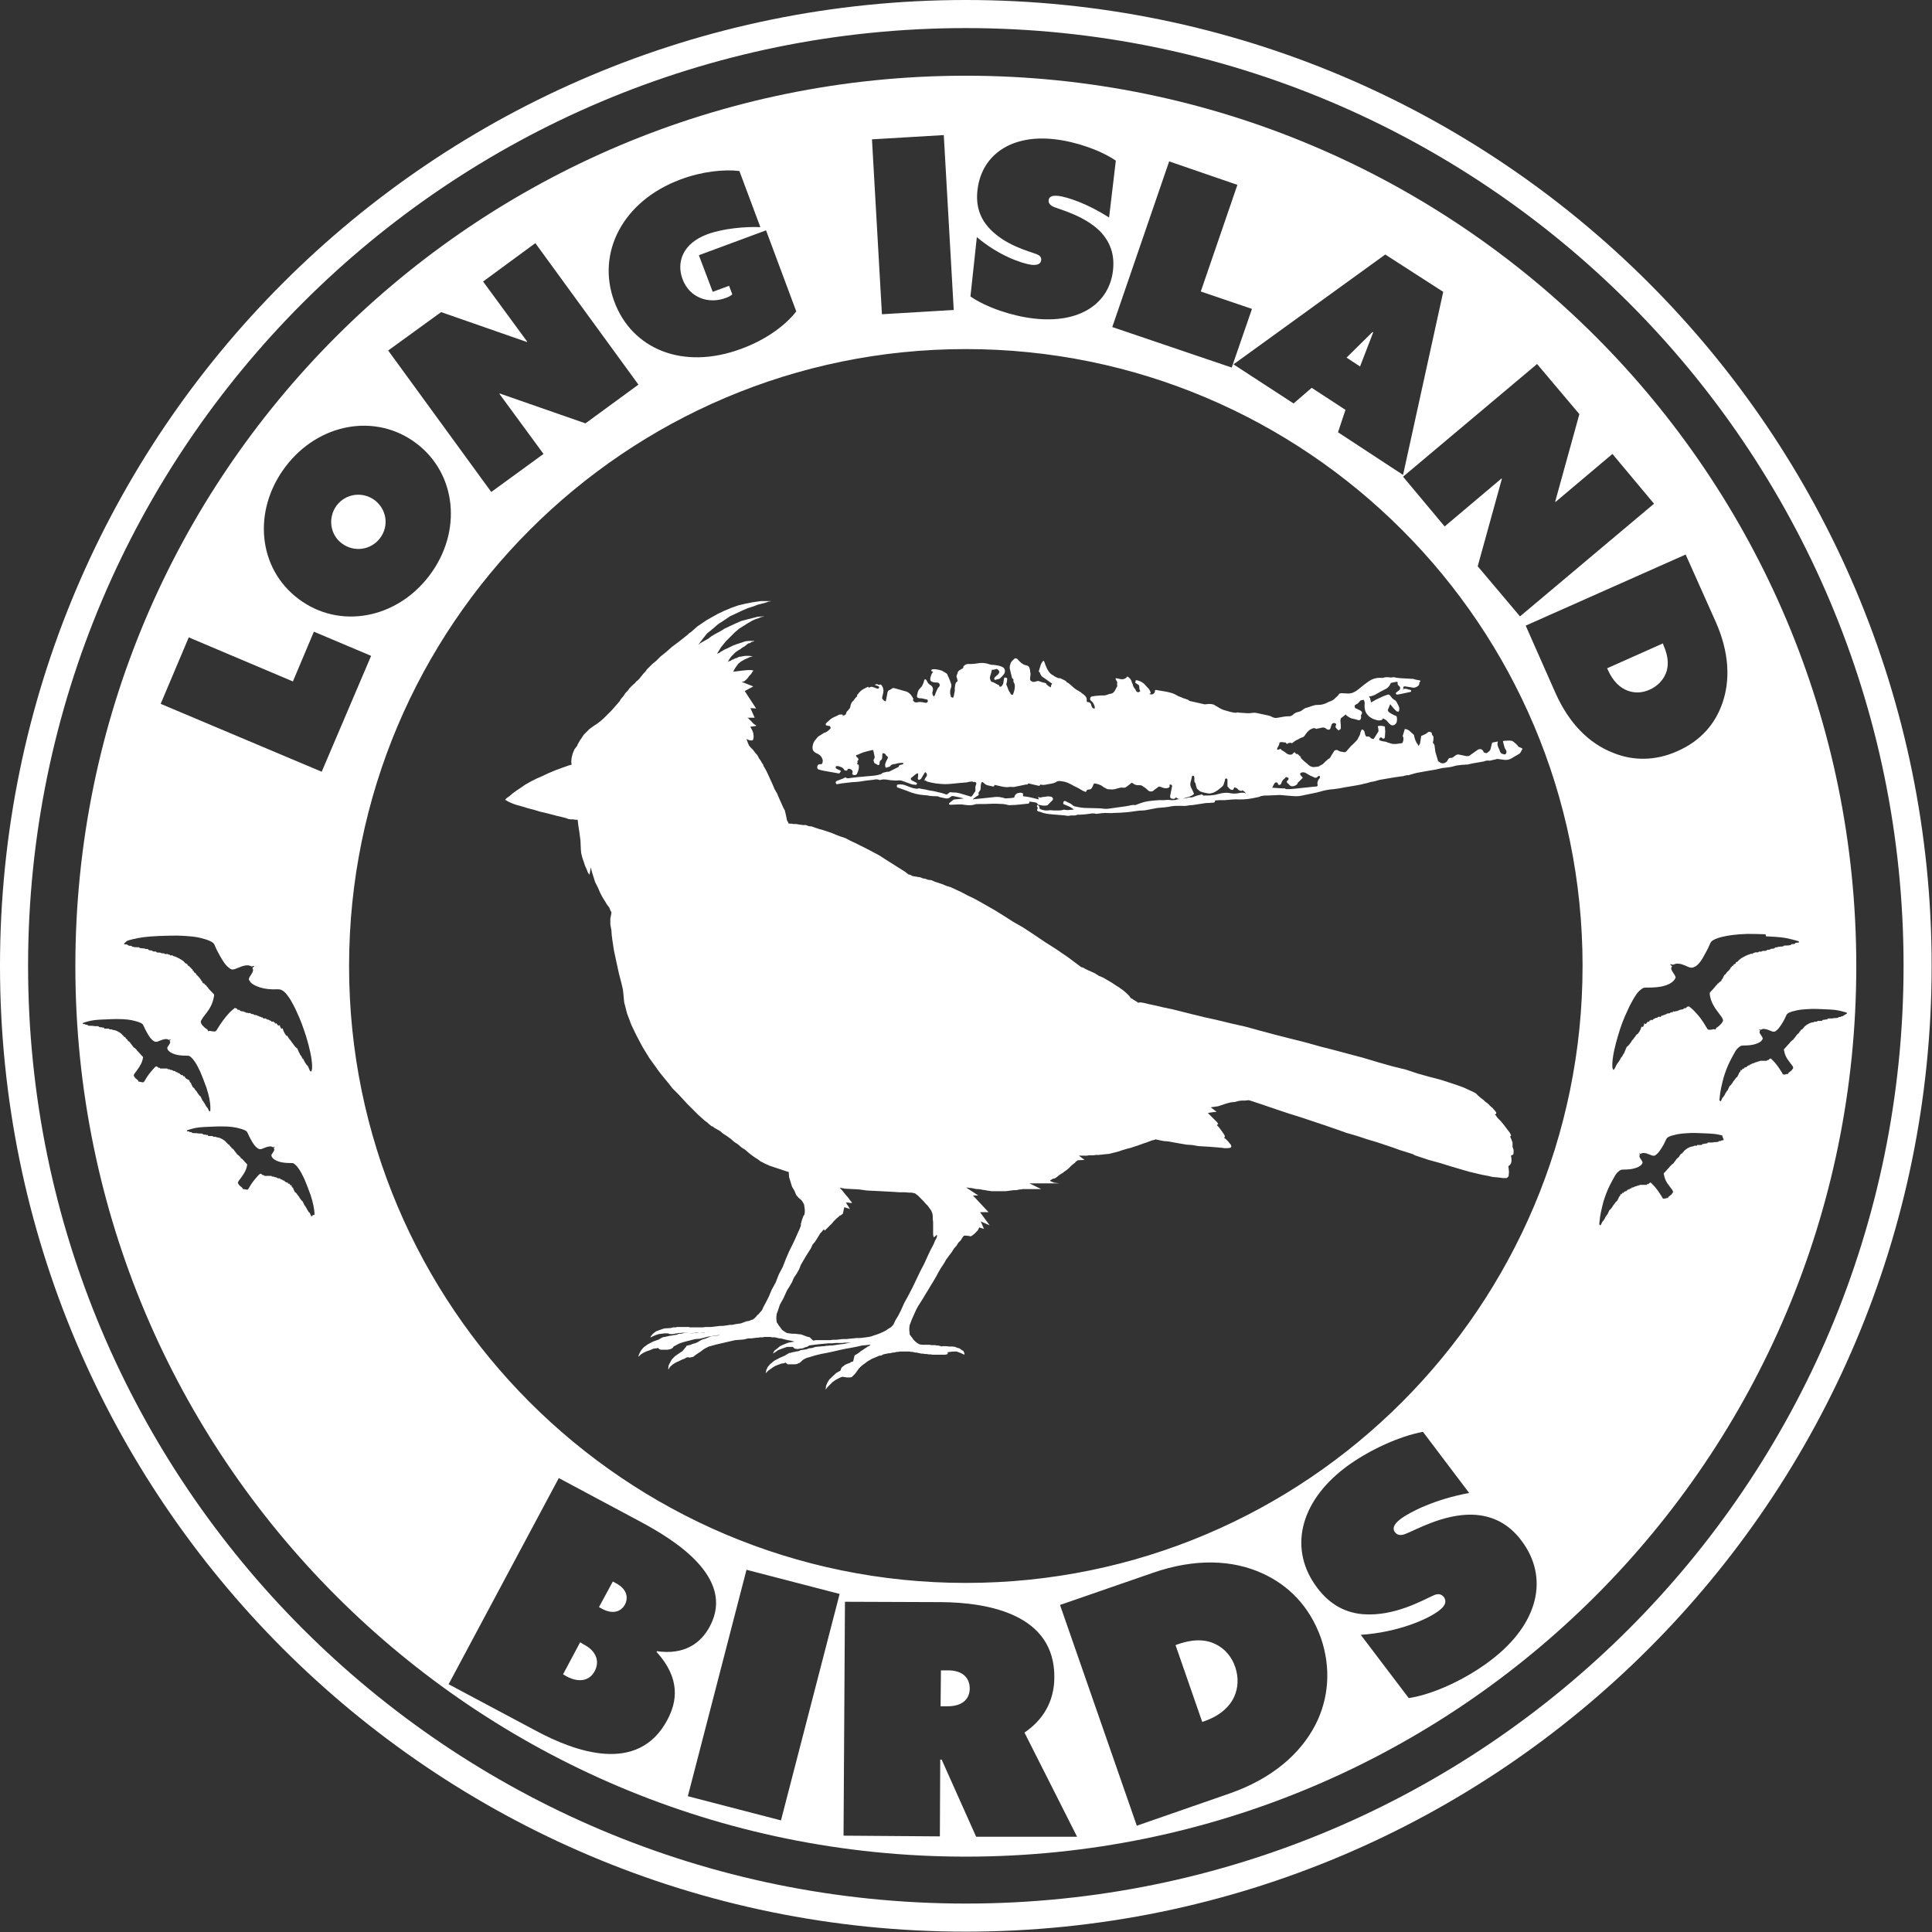
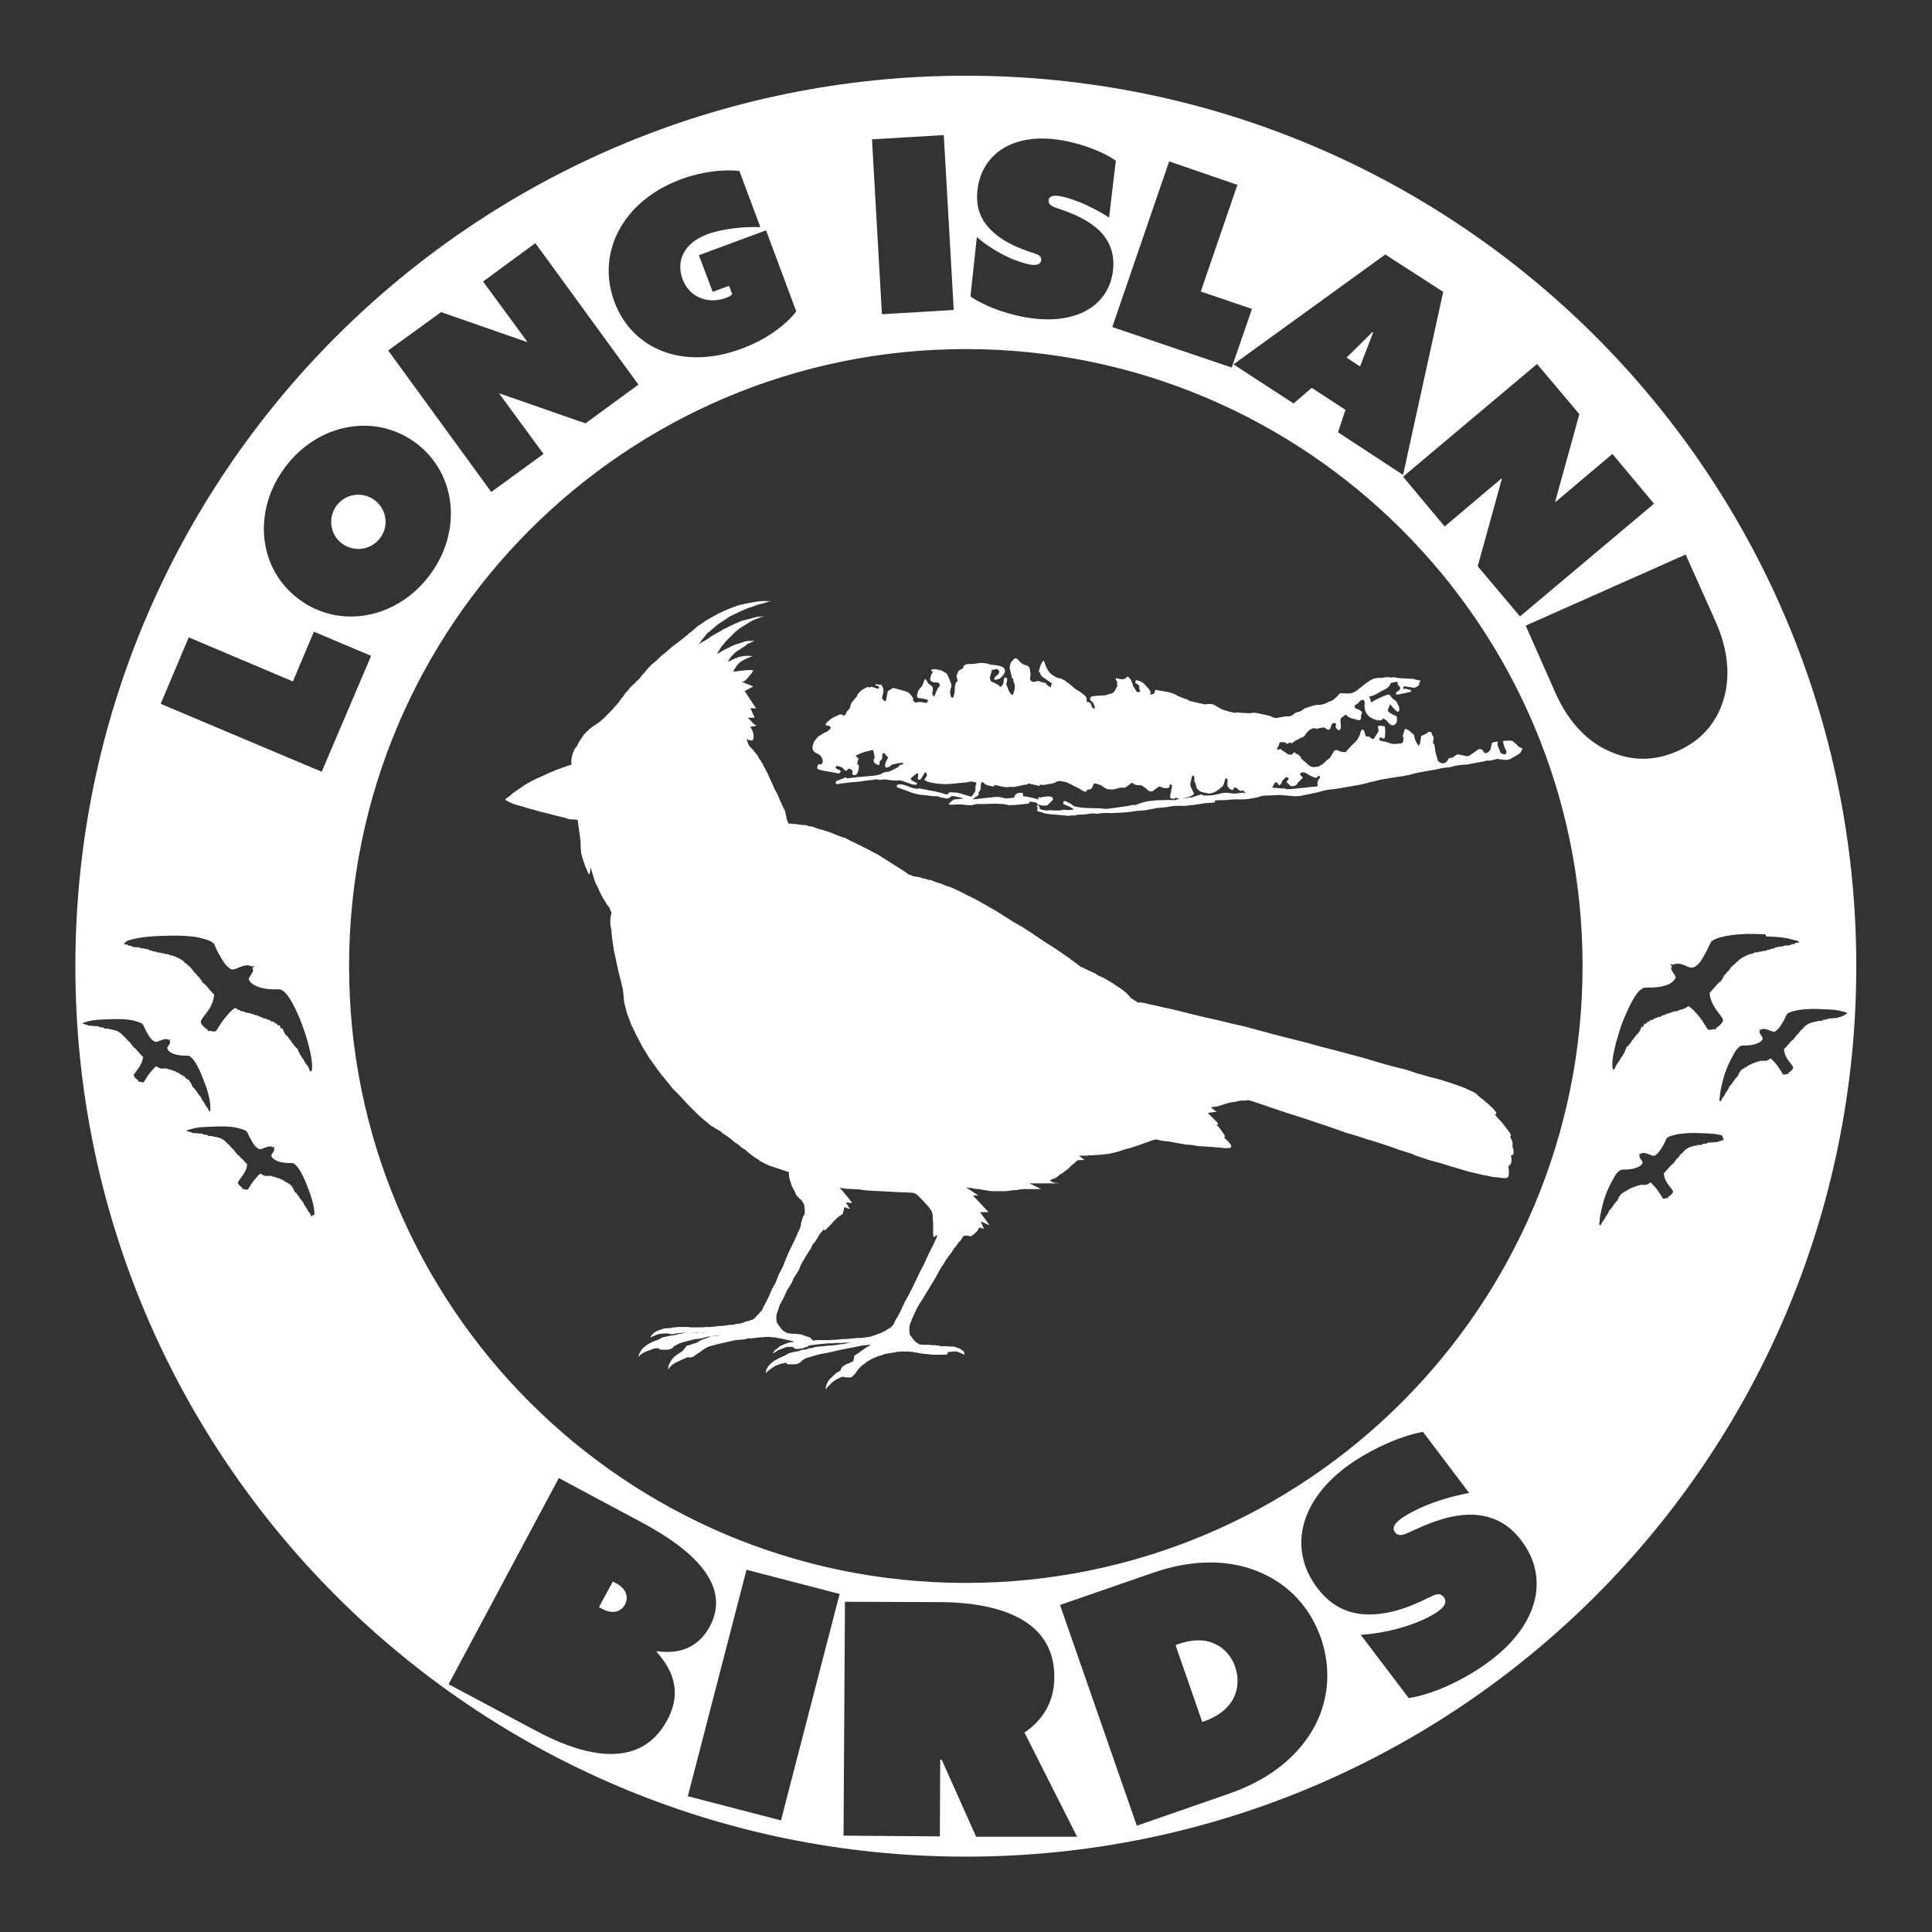
<svg xmlns="http://www.w3.org/2000/svg" version="1.1" id="Layer_1" x="0px" y="0px" viewBox="0 0 543.5 543.5" style="enable-background:new 0 0 543.5 543.5;" xml:space="preserve">
  <rect x="0" y="0" width="543.5" height="543.5" fill="#333333" stroke="none" />
  <style type="text/css">
	.st0{fill:#FFFFFF;}
</style>
-   <path class="st0" d="M271.7,0C121.7,0,0,121.7,0,271.7s121.7,271.7,271.7,271.7s271.7-121.7,271.7-271.7S421.8,0,271.7,0z   M271.7,535.5C126.1,535.5,7.9,417.4,7.9,271.7S126.1,7.9,271.7,7.9S535.5,126,535.5,271.7S417.4,535.5,271.7,535.5z" />
  <path class="st0" d="M392.1,190.5c-0.3,0-0.5,0.1-0.8,0.1c-0.8-0.1-1.5-0.2-2.3,0.1c-0.1,0-0.1,0-0.2,0c-1.2-0.1-2.4,0.1-3.5,0.8  c-1.2,0.8-2.3,1.7-3.4,2.6c-0.8,0.6-1.6,1-2.7,1c-0.6,0-1.3-0.1-1.9-0.1c-0.2,0-0.5,0.1-0.6,0.2c-0.2,0.5-0.7,0.8-1.1,1.2  c-0.4,0.4-0.8,0.7-1.4,0.9c-0.3,0.1-0.6,0.2-0.9,0.4c-0.8,0.4-1.6,0.6-2.5,0.6c-0.3,0-0.7,0-1,0.1c-0.9,0.2-1.7,0.6-2.6,0.8  c-0.2,0.1-0.3,0.2-0.5,0.3c-0.5,0.4-0.9,0.7-1.6,0.8c-0.4,0.1-0.9,0.3-1.3,0.7c-0.3,0.3-0.7,0.5-1.1,0.5c-0.5,0-1,0-1.5,0.1  c-0.6,0.1-1.1,0.2-1.7,0.3c-0.5,0.1-0.9,0.1-1.4-0.1c-0.4-0.2-0.8-0.4-1.2-0.5c-0.9-0.2-1.9-0.4-2.8-0.6c-0.4-0.1-0.9-0.2-1.3-0.2  c-0.8,0.1-1.6,0.2-2.4,0.1c-0.5,0-1.1-0.1-1.6-0.1c-0.3,0-0.7-0.2-1,0c0,0-0.1,0-0.1,0c-1.1,0-2.1-0.4-3.2-0.7  c-0.5-0.1-1-0.4-1.4-0.6c-0.3-0.2-0.7-0.4-1-0.6c-0.2-0.1-0.5-0.3-0.7-0.4c-0.7-0.2-1.4-0.2-2-0.1c-0.2,0-0.5,0.1-0.7,0  c-1.3-0.3-2.7-0.6-4-0.9c-0.1,0-0.2-0.1-0.3-0.2c-0.1-0.1-0.2-0.2-0.4-0.2c-0.2-0.1-0.3-0.1-0.5-0.2c-0.4-0.1-0.7-0.2-1.1-0.4  c-0.2-0.1-0.5-0.2-0.8-0.3c-0.7-0.4-1.4-0.8-2.2-1c-1.3-0.4-2.7-0.5-4.1-0.8c0,0,0,0-0.1,0c-0.2,0-0.3,0-0.3,0.3  c0,0.8-0.9,1.2-1.6,0.8c0.2-0.1,0.5-0.1,0.4-0.4c-0.1-0.3-0.3-0.7-0.5-1c-0.2-0.2-0.4-0.4-0.6-0.6c-0.2-0.2-0.3-0.4-0.5-0.6  c-0.6-0.6-1.3-1-2.1-1.2c-0.2,0-0.4,0-0.5-0.1c0,0.2,0,0.3,0,0.3c-0.2,0.4-0.2,0.5,0.2,0.7c0.1,0.1,0.2,0.1,0.3,0.2  c0.3,0.1,0.5,0.4,0.5,0.7c0,0.4,0,0.8,0.3,1.2c-0.1,0.1-0.2,0.1-0.2,0.2c-0.4,0.2-0.6,0.2-0.9-0.1c-0.2-0.2-0.2-0.5-0.4-0.7  c-0.3-0.3-0.5-0.7-0.6-1.1c0-0.2-0.1-0.4-0.2-0.5c-0.1-0.3-0.2-0.7-0.4-1c-0.2-0.4-0.6-0.6-0.9-0.9c-0.1,0.1-0.2,0.1-0.2,0.2  c-0.6,0.6-1.3,0.7-2,0.5c-0.4-0.1-0.8-0.2-1.1-0.2c0,0,0,0.1-0.1,0.1c0.1,0.3,0.3,0.6,0.4,0.8c0.1,0.1,0.1,0.3,0.1,0.4  c0,0.2-0.1,0.5,0,0.7c0,0,0,0.1,0,0.2c0,0.1-0.1,0.3-0.2,0.4c-0.2,0.4-0.4,0.8-0.6,1.1c-0.3,0.4-0.7,0.7-1.3,0.7  c-0.1,0-0.2,0.1-0.3,0.1c-0.3,0.1-0.6,0.2-0.9,0.3c-0.6,0.1-1.3,0-1.9,0.1c-0.6,0-1.2,0.1-1.8,0.2c-0.3,0-0.5,0.2-0.6,0.5  c-0.1,0.3,0,0.6,0.3,0.8c0.5,0.4,0.7,0.8,0.9,1.4c0.1,0.3,0.1,0.5,0,0.8c-0.5-0.1-0.8-0.5-0.9-1c-0.1-0.6-0.5-0.9-1-0.9  c-0.2,0-0.3-0.1-0.3-0.4c0.1-0.7-0.2-1.2-0.7-1.6c-0.3-0.2-0.5-0.4-0.8-0.6c-0.1-0.1-0.2-0.2-0.4-0.3c-0.4-0.3-0.9-0.5-1.3-0.8  c-0.5-0.4-1-0.8-1.4-1.2c-0.3-0.2-0.5-0.5-0.9-0.6c-0.1,0-0.1-0.1-0.1-0.1c-0.1-0.1-0.2-0.3-0.4-0.4c-0.4-0.2-0.8-0.4-1.2-0.6  c-0.1-0.1-0.3-0.1-0.4-0.1c-0.5,0-0.8-0.2-1.2-0.4c-0.2-0.1-0.4-0.2-0.6-0.4c-0.9-0.4-1.4-1.2-1.8-2c-0.3-0.6-0.5-1.2-0.7-1.8  c-0.1-0.3-0.3-0.4-0.5-0.1c-0.2,0.3-0.4,0.6-0.5,0.9c-0.2,0.5-0.3,1.1-0.5,1.6c-0.1,0.3-0.1,0.5,0.2,0.5c0.1,0.2,0.1,0.3,0.1,0.4  c0,0.1,0.1,0.2,0.2,0.3c0.1,0.1,0.1,0.3,0.2,0.4c0.2,0.2,0.5,0.4,0.7,0.5c0.7,0.5,1.4,1,2.1,1.5c0.2,0.1,0.3,0.2,0,0.4  c-0.1,0.1-0.1,0.2-0.1,0.3c0,0.2-0.1,0.3-0.1,0.5c-0.3-0.2-0.7-0.4-1-0.7c-0.1-0.1-0.2-0.1-0.2-0.2c0-0.3-0.3-0.3-0.5-0.4  c-0.6-0.1-1.1-0.3-1.7-0.5c-0.1,0-0.2-0.1-0.3,0c-0.3,0.1-0.6,0.1-0.8,0.2c-0.4,0.1-0.7,0-1-0.2c-0.1-0.1-0.3-0.2-0.3-0.4  c-0.1-0.7,0.3-1.5,0-2.2c0,0,0,0,0,0c0-0.3,0-0.5-0.1-0.8c-0.1-0.5-0.4-0.9-0.9-1c-1.1-0.2-1.8-0.9-2.5-1.7  c-0.2-0.3-0.7-0.4-0.9-0.2c-0.5,0.5-1.1,0.9-1.2,1.7c0,0.1-0.1,0.2-0.1,0.3c0,0.3-0.1,0.6,0,0.9c0.2,0.8,0.4,1.7,0.6,2.5  c0,0.1,0.2,0.2,0.4,0.4c0,0.1,0,0.2,0,0.4c0,0.2,0,0.3,0.1,0.5c0.2,0.3,0.3,0.6,0.3,1c0,0.8-0.2,1.6-0.5,2.3  c-0.1,0.2-0.2,0.2-0.5,0.1c-0.3-0.2-0.2-0.5-0.4-0.6c-0.5-0.6-0.6-1.5-1-2.2c0-0.1,0-0.1,0-0.2c0.1-0.3,0.2-0.6,0.2-1  c0.1-0.7,0.1-0.6-0.5-0.8c-0.2,0-0.3,0-0.3,0.2c-0.1,0.4-0.2,0.8-0.2,1.2c-0.1,0.5-0.3,0.8-0.6,1.1c-0.1,0.1-0.2,0.1-0.4,0.1  c-0.1,0-0.1-0.2-0.2-0.3c0-0.1,0-0.1,0-0.1c-0.4-0.2-0.7-0.3-1-0.5c-0.3-0.2-0.7-0.4-1.1-0.5c-0.1,0-0.3-0.2-0.3-0.3  c-0.1-0.3-0.3-0.7-0.2-1c0.1-0.6,0.4-1.2,0.5-1.9c0-0.1,0.1-0.2,0.1-0.2c0.4,0.1,0.8-0.1,1.2-0.2c0.2-0.1,0.7,0.4,0.8,0.6  c0,0.3,0,0.6-0.3,0.9c-0.3,0.3-0.6,0.5-0.9,0.8c-0.1,0.1-0.1,0.2-0.2,0.3c0,0.1,0,0.3,0.1,0.4s0.3,0.1,0.4,0c0.1,0,0.2-0.1,0.4-0.1  c0.5,0,0.8-0.3,1.1-0.6c0.1-0.1,0.1-0.1,0.2-0.2c0.4-0.5,0.9-0.9,0.8-1.7c-0.1-0.4-0.2-0.7-0.6-0.9c-0.7-0.4-1.5-0.5-2.2-0.6  c-0.5-0.1-1,0-1.5-0.2c-1.1-0.4-2.2-0.5-3.3-0.3c-0.6,0.1-1.2,0.2-1.8,0.2c-0.4,0-0.7,0-1,0c-0.5,0-0.9,0.3-1.2,0.6  c-0.1,0.1-0.1,0.2-0.1,0.2c0.1,0.3-0.1,0.4-0.3,0.5c-0.2,0.1-0.3,0.2-0.5,0.3c-0.4,0.2-0.8,0.5-0.8,1c0,0.1-0.1,0.1-0.1,0.2  c-0.2,0.4-0.3,0.7-0.1,1.1c0.1,0.3,0.1,0.5,0.2,0.8c0,0,0,0.1,0,0.1c-0.1,0.1-0.3,0.2-0.4,0.4c-0.2,0.2-0.2,0.5-0.3,0.8  c-0.1,0.5-0.1,0.9-0.1,1.4c0,0.1,0,0.2,0,0.2c-0.1,0.5-0.2,1-0.3,1.5c0,0.1-0.1,0.2-0.2,0.4c-0.2-0.1-0.4-0.1-0.5-0.2  c-0.1,0-0.1-0.1-0.1-0.2c-0.2-0.7-0.3-1.3-0.1-2c0.2-0.5,0.4-1.1,0.1-1.7c-0.1-0.2-0.1-0.4-0.2-0.6c-0.2-0.5-0.4-1-0.6-1.4  c-0.1-0.3-0.2-0.6-0.5-0.8c-0.3-0.2-0.7-0.4-1-0.6c-0.2-0.1-0.3-0.2-0.5-0.2c-0.3-0.1-0.6-0.2-0.8-0.2c-0.5-0.1-1-0.2-1.6-0.1  c-0.1,0-0.3,0.2-0.3,0.3c0,0.2,0.1,0.3,0.3,0.3c0,0,0.1,0,0.2,0.1c-0.5,0.6-0.7,1.3-0.8,2c0,0.2,0,0.5,0.2,0.6  c0.4,0.3,0.8,0.4,1.3,0.4c0.3,0,0.6,0,0.8,0.1c0.4,0.2,0.5,0.8,0.2,1.1c-0.2,0.2-0.4,0.4-0.5,0.7c-0.3,0.6-0.5,1.1-0.7,1.7  c-0.1,0.1-0.2,0.2-0.3,0.4c-0.1-0.2-0.2-0.3-0.3-0.5c-0.2-0.4-0.1-0.8,0-1.1c0.2-0.7,0-1.3-0.7-1.7c-0.2-0.1-0.4-0.3-0.6-0.5  c-0.2-0.3-0.3-0.6-0.5-0.9c-0.1-0.1-0.2-0.2-0.4-0.2c0,0-0.2,0.2-0.2,0.3c-0.1,0.2-0.1,0.5-0.2,0.7c-0.1,0.3-0.3,0.6-0.4,0.9  c-0.1,0.2-0.4,0.4-0.5,0.6c-0.2,0.2-0.4,0.4-0.5,0.6c-0.2,0.4-0.3,0.9-0.4,1.4c-0.1,0.5,0,0.7,0.5,0.8c0.3,0.1,0.6,0,1,0.1  c0.4,0.1,0.9,0.2,1.3,0.3c0.1,0,0.1,0.1,0.2,0.2c0.1,0.5-0.2,0.8-0.7,0.7c0,0,0,0-0.1,0c-0.8-0.2-1.5-0.3-2.3-0.1  c-0.5,0.1-0.9-0.2-1.1-0.7c0,0,0.1-0.1,0.1-0.1c0,0,0.1-0.1,0.1-0.1c-0.5-1-1.1-1.9-2.2-2.2c-1.1-0.3-2.2-0.6-3.2-0.9  c-0.3-0.1-0.5,0-0.8,0.2c-0.1,0.1-0.3,0.2-0.5,0.3c-0.3,0.1-0.5,0.3-0.6,0.6c-0.1,0.4-0.1,0.7-0.2,1.1c-0.1,0.5-0.2,1-0.3,1.5  c-0.3,0-0.5-0.2-0.7-0.4c-0.3-0.2-0.4-0.5-0.3-0.8c0.1-0.4,0.2-0.8,0.3-1.3c0.1-0.7,0-1.3-0.4-1.9c-0.3-0.4-0.4-0.4-0.9-0.2  c-0.3-0.3-0.8-0.3-1.1,0c0.3,0.1,0.6,0.2,0.9,0.3c0.2,0.1,0.4,0.2,0.3,0.5c-0.1,0.2-0.3,0.3-0.6,0.2c-0.3-0.1-0.5-0.2-0.8-0.3  c-0.4-0.1-0.7-0.3-1.1-0.1c-0.2,0.2-0.5,0.2-0.6-0.1c-0.4,0.2-0.8,0.4-1.2,0.6c-0.8,0.4-1.4,1.1-1.9,1.8c0,0-0.1,0.1,0,0.1  c0.2,0.2,0,0.2-0.1,0.3c-0.5,0.4-0.7,1-1.2,1.4c-0.4,0.4-0.5,1-0.6,1.5c0,0.1-0.1,0.2-0.1,0.3c-0.1,0.2-0.3,0.3-0.4,0.5  c-0.2,0.3-0.5,0.4-0.6,0.8c-0.1,0.6-0.4,0.7-0.9,0.8c0,0.1,0.1,0.1,0.1,0.2c-0.1,0-0.2-0.1-0.2-0.1c0.1-0.4-0.2-0.4-0.4-0.4  c-0.3,0-0.6,0-0.9,0.2c-0.7,0.4-1.5,0.6-2.1,1.1c-0.3,0.2-0.5,0.5-0.8,0.7c-0.2,0.2-0.4,0.3-0.5,0.5c-0.2,0.2-0.1,0.5,0.1,0.6  c0.2,0.1,0.4,0,0.6,0.1c0.1,0,0.4,0.1,0.4,0.1c0.1,0.2,0.3,0.5,0.1,0.7c-0.4,0.4-0.9,0.9-1.5,1.1c-0.1,0-0.2,0-0.3,0.1  c-0.5,0.3-1.1,0.7-1.6,1c-0.2,0.2-0.4,0.4-0.6,0.7c-0.6,0.6-0.9,1.3-1,2.1c-0.1,0.9,0.2,1.5,1.1,1.9c0.7,0.3,1.3,0.7,1.6,1.5  c0.2,0.4,0.2,0.7,0.1,1.1c-0.1,0.4-0.2,0.5-0.6,0.5c-0.4,0-0.6,0-0.8,0.4c-0.2,0.5-0.1,1,0.4,1.1c0.6,0.2,1.1,0.3,1.7,0.4  c1.1,0.2,2.3,0.4,3.4,0.6c0.3,0.1,0.7,0.2,0.9-0.3c0,0,0,0,0,0c0.2-0.2,0.2-0.3-0.1-0.5c-0.3-0.1-0.6-0.2-0.9-0.4  c-0.3-0.1-0.3-0.3-0.3-0.5c0-0.2,0.2-0.3,0.4-0.3c0.2,0,0.4,0.1,0.6,0.1c0.5,0.2,1,0.3,1.3,0.8c0.1,0.3,0.4,0.4,0.7,0.4  c0.1,0,0.2,0,0.3-0.2c0-0.1,0.1-0.3,0.2-0.3c0.4-0.1,0.8,0.1,1.1,0.4c0.2,0.2,0.2,0.5,0.1,0.8c0,0.1-0.1,0.2,0,0.3  c0.3,0.4,1.1,0.3,1.3-0.1c0.3-0.7,0.6-1.4,0.5-2.3c0-0.2-0.1-0.3-0.3-0.4c-0.1,0-0.2,0-0.2-0.1c0.2-0.3,0.2-0.4,0.1-0.8  c0.4-0.3,0.4-0.5,0.1-0.9c-0.1-0.1-0.3-0.2-0.4-0.4c-0.1-0.2-0.1-0.3,0.1-0.4c0.4-0.1,0.7-0.2,1-0.4c1.1-0.5,2.3-0.7,3.4-1  c0.2,0,0.2,0,0.3,0.2c0.1,0.5,0.2,1,0.3,1.4c0.1,0.3,0.1,0.6-0.1,0.9c-0.1,0.2-0.3,0.6,0,0.8c0,0,0,0.1,0,0.1c0,0.2,0.1,0.3,0.3,0.4  c0.2,0.1,0.5,0.2,0.7,0.4c0.2,0.1,0.5,0,0.5-0.2c0-0.2,0.1-0.5,0.1-0.7c0-0.1,0.1-0.2,0.1-0.3c0.5-0.2,0.6-0.6,0.6-1.1  c0-0.3,0-0.7,0.1-1c0.4,0,0.8,0.1,0.9,0.5c0,0.1,0.1,0.1,0.1,0.1c0.2,0.2,0.5,0.4,0.5,0.6c0,0.2-0.2,0.5-0.3,0.7  c0,0.1-0.1,0.1-0.1,0.2c-0.3,0.6-0.6,1.3-0.2,2c0.3-0.1,0.6-0.2,1-0.3c0.1,0,0.1-0.1,0.2-0.1c0.2-0.4,0.5-0.5,0.9-0.6  c0.3,0,0.7-0.1,1-0.2c0.5-0.1,1-0.2,1.5-0.2c0.1,0,0.2,0.1,0.4,0.1c-0.2,0.4-0.2,0.3-0.5,0.4c-0.4,0.1-0.8,0.1-0.9,0.6  c0,0.1-0.1,0.1-0.1,0.1c-0.8,0.4-1.6,0.8-2.4,1.2c-0.1,0.1-0.3,0.1-0.4,0.1c-0.5,0-1,0.2-1.5,0.3c-0.2,0.1-0.4,0.3-0.6,0.4  c-0.6,0.2-1.2,0.3-1.8,0.4c-1.1,0.1-2.2,0.2-3.3,0.3c-1.2,0.1-2.4,0.2-3.7,0.4c-0.4,0.1-0.8,0.1-1.1-0.2c0,0,0,0-0.1,0  c-0.4,0.2-0.7,0.4-1.1,0.5c-0.4,0.2-0.9,0.3-1.3,0.5c-0.2,0.1-0.3,0.3-0.3,0.5c0.1,0.2,0.1,0.5,0.5,0.4c0.9-0.2,1.9-0.3,2.8-0.4  c0.8-0.1,1.5-0.2,2.2-0.2c0.4,0,0.8-0.1,1.1-0.1c0.7-0.1,1.3-0.2,2-0.3c0.6-0.1,1.2-0.1,1.8-0.2c0.5-0.1,1-0.2,1.5-0.1  c0.3,0.1,0.6,0.2,0.8,0.1c0.9-0.3,1.9,0,2.8,0.1c0.5,0,1.1,0.1,1.6,0.1c0.6-0.1,1.2-0.1,1.7,0.1c0.9,0.3,1.8,0.7,2.8,1  c0,0,0,0,0.1,0c0.3,0,0.6,0.1,0.9,0.1c0.1,0,0.2-0.2,0.3-0.4c0-0.1-0.1-0.2-0.2-0.2c-0.4-0.2-0.8-0.4-1.2-0.6  c-0.4-0.2-0.5-0.6-0.2-0.8c0.4-0.3,0.7-0.6,1.1-0.9c0.1-0.1,0.3-0.2,0.5-0.3c0.2-0.1,0.3,0,0.3,0.2c0,0.3,0,0.7-0.1,1  c0,0.4,0,0.5,0.4,0.6c0.2-0.1,0.4-0.2,0.5-0.3c0.3-0.4,0.5-0.9,0.8-1.3c0.1-0.2,0.2-0.3,0.3-0.5c0-0.1,0.2-0.1,0.2,0  c0.4,0.3,0.5,0.8,0.2,1.2c-0.1,0.1-0.2,0.2-0.2,0.3c-0.2,0.2-0.3,0.5-0.3,0.9c0.1-0.1,0.2-0.1,0.3-0.2c0,0,0,0.1,0,0.1  c0.2,0.1,0.3,0.2,0.5,0.3c0.8,0.2,1.6,0.4,2.4,0.5c0.9,0.1,1.7,0.2,2.6,0.2c1.3,0,2.6-0.2,3.8-0.3c0.8-0.1,1.5-0.1,2.3-0.2  c0.4-0.1,0.7-0.2,1.1-0.2c0.2,0,0.5-0.2,0.6,0.1c0,0,0.1,0,0.2,0c0.2-0.1,0.4,0,0.6,0.1c0.2,0.2,0.2,0.4,0.1,0.6  c-0.1,0.2-0.2,0.5-0.2,0.8c0,0.3,0,0.7,0,1c0,0.1,0,0.1-0.1,0.2c-0.3,0.4-0.5,0.8-0.8,1.2c-0.1,0.1-0.2,0.2-0.4,0.2  c-0.6-0.2-1.3-0.4-2-0.6c-0.6-0.2-1.3-0.4-1.9-0.5c-0.5-0.1-1,0-1.5-0.1c-0.4-0.1-0.6,0-0.9,0.3c-0.3,0.3-0.5,0.4-0.9,0.2  c-0.6-0.2-1.2-0.4-1.8-0.5c-0.8-0.2-1.6-0.4-2.5-0.5c-0.9-0.2-1.7-0.4-2.5-0.5c-0.4-0.1-0.7-0.2-1,0c-0.1,0-0.1,0-0.2,0  c-1.1-0.1-2-0.5-3-0.9c-0.7-0.3-1.5-0.4-2.2-0.3c-0.3,0-0.4,0.2-0.4,0.5c0,0.3,0.2,0.4,0.4,0.4c0.8,0.3,1.7,0.6,2.5,0.9  c1.6,0.7,3.2,1.1,4.9,1.2c0.5,0,1,0.1,1.5,0.2c0.7,0.1,1.4,0.1,2.1,0.1c0.1,0,0.2,0.1,0.4,0.1c0.2,0.1,0.3,0.2,0.5,0.2  c0.5,0.1,0.9,0.2,1.4,0.3c0.5,0.1,1,0,1.4-0.4c0.3-0.3,0.6-0.3,1-0.2c0.6,0.1,1.3,0.3,1.9,0.4c0.2,0.1,0.5,0.1,0.8,0.2  c-0.2,0.1-0.4,0.1-0.6,0.1c-0.6,0.1-1.3,0.1-1.9,0.2c-0.1,0-0.3,0-0.4,0.1c-0.4,0.3-0.7,0.6-1.1,0.9c-0.1,0.1-0.2,0.2-0.1,0.3  c0,0.1,0.2,0.2,0.3,0.2c0.8,0,1.6-0.1,2.4-0.1c0.3,0,0.6,0,0.9,0c1.2,0.2,2.5,0.4,3.7,0c0.1,0,0.3-0.1,0.4-0.1c1.6,0,3.1,0,4.7-0.1  c0.3,0,0.5,0,0.8,0c0.7,0,1.4,0.1,2.1,0.1c0.2,0,0.4,0.1,0.6,0.1c0.5,0.1,1,0.3,1.4,0.2c1,0,1.9-0.1,2.9-0.2  c0.6-0.1,1.2-0.1,1.8-0.2c0.5,0,0.6-0.1,0.6-0.6c0.5,0.1,1,0.1,1.5,0.2c0.4,0.1,0.8,0.2,0.9,0.7c-0.4,0.3-0.4,0.4,0,0.9  c0,0-0.1,0.1-0.1,0.1c-0.2,0.5-0.2,0.8,0.3,0.9c0.2,0,0.5,0.1,0.7,0.2c1,0.4,2,0.5,3.1,0.6c1.2,0.1,2.4,0.2,3.6,0.3  c0.5,0.1,1.1,0.2,1.6,0c0.1,0,0.2,0,0.4,0c0.5,0,1,0.1,1.4-0.2c0,0,0.1,0,0.1,0c1.2,0,2.4-0.1,3.6-0.3c0.5-0.1,1-0.1,1.5,0  c0.2,0.1,0.5,0,0.7,0c0.7-0.1,1.4-0.2,2.1-0.2c0.8,0,1.5,0.1,2.3,0c1.2,0,2.4-0.1,3.7-0.2c1.5-0.1,3-0.5,4.5-0.5  c0.7,0,1.3-0.2,2-0.3c0.7-0.1,1.4-0.3,2.1-0.4c1.4-0.1,2.7-0.2,4.1-0.5c0.7-0.1,1.5-0.1,2.2-0.1c0.8,0,1.6,0.1,2.4-0.1  c0.4-0.1,0.7-0.1,1.1-0.1c1.1-0.2,2.2-0.3,3.3-0.5c0.4-0.1,0.8-0.1,1.2-0.1c0.5,0,0.9-0.1,1.4-0.1c0.5-0.1,0.5-0.1,0.5-0.6  c0.4,0,0.9-0.1,1.3-0.1c0.5,0,1,0,1.5,0c1.3-0.1,2.7-0.3,4-0.2c0.8,0,1.5,0,2.3-0.1c0.9-0.1,1.9-0.3,2.8-0.5c0.2,0,0.5-0.1,0.7-0.2  c0.2-0.1,0.5-0.2,0.7-0.2c0.5-0.1,1.1-0.1,1.6-0.1c0.8,0,1.5-0.1,2.3-0.1c0.5,0,1.1-0.1,1.6,0c0.8,0.1,1.6,0.1,2.4,0.2  c1.1,0.1,2.2,0.2,3.4-0.1c0.6-0.1,1.2-0.3,1.9-0.4c1-0.2,2.1-0.4,3.1-0.7c1.3-0.4,2.5-0.6,3.9-0.7c1-0.1,2-0.3,3-0.5  c0.8-0.1,1.6-0.3,2.4-0.4c1-0.2,2-0.3,3-0.6c0.6-0.1,1.3-0.3,1.9-0.5c0.4-0.1,0.8-0.1,1.1-0.2c0.7-0.2,1.3-0.4,2-0.5  c1.1-0.2,2.3-0.4,3.5-0.6c0.7-0.1,1.4-0.2,2.1-0.3c0.1,0,0.1,0,0.2,0c0.6-0.1,1.2-0.4,1.8-0.3c0.1,0,0.2-0.1,0.2-0.1  c0.6-0.2,1.2-0.3,1.8-0.5c0.3-0.1,0.6-0.1,1-0.2c0.9-0.2,1.9-0.3,2.8-0.5c0.6-0.1,1.2-0.2,1.8-0.3c0.4-0.1,0.9-0.2,1.3-0.3  c0.4-0.1,0.8-0.2,1.2-0.2c1-0.1,1.9-0.2,2.8-0.5c0.6-0.2,1.3-0.2,1.9-0.3c0.4-0.1,0.8,0,1.2-0.1c0.2,0,0.3,0,0.5,0  c0.4-0.1,0.9-0.2,1.3-0.3c0.8-0.1,1.5-0.3,2.3-0.4c0.4-0.1,0.7-0.1,1.1-0.2c0.5-0.2,0.9-0.3,1.5-0.2c0,0,0.1,0,0.1,0  c0.6-0.1,1.2-0.3,1.8-0.4c0.1,0,0.2-0.1,0.2-0.1c0.5,0.1,1.1,0.1,1.6,0.2c0.9,0.2,1.8,0.1,2.6-0.4c0.7-0.4,1.5-0.9,2.2-1.3  c0.1-0.1,0.2-0.2,0.3-0.4c0.2-0.3,0.3-0.6,0.5-0.9v-0.1c-0.2-0.1-0.4-0.2-0.6-0.3c-0.1-0.1-0.4-0.1-0.5-0.2c-0.4-0.6-0.9-1-1.4-1.4  c-0.2-0.2-0.5-0.3-0.7-0.3c-0.5-0.1-1.1,0-1.6,0c-0.2,0-0.4,0-0.7,0.1c0.2,0.7,0.3,1.3,0.5,1.9c0.1,0.2,0.3,0.5,0.4,0.7  c0.2,0.3,0.1,0.7-0.1,1c-0.2,0.2-0.4,0.2-0.8,0c0,0,0,0-0.1,0c-0.4-0.1-0.5-0.3-0.7-0.6c-0.1-0.2-0.1-0.5-0.3-0.8  c-0.3-0.6-0.6-1.3-0.3-2.1c-0.5,0.1-1,0.2-1.5,0.3c-0.1,0-0.2,0.2-0.2,0.3c-0.1,0.4-0.2,0.8-0.3,1.2c-0.1,0.8-0.6,1.1-1.2,1.5  c0,0-0.1,0-0.1,0c-0.3-0.2-0.8,0-0.8-0.6c0,0,0,0,0,0c-0.5-0.7-1.2-0.7-1.8-0.2c-0.3,0.2-0.6,0.4-1,0.7c-0.2,0.2-0.5,0.3-0.7,0.5  c-0.4,0.4-0.9,0.5-1.4,0.4c-0.6-0.1-1.2-0.3-1.9-0.4c-0.4-0.1-0.7,0-1,0.2c-0.3,0.2-0.5,0.4-0.8,0.6c-0.1,0.1-0.2,0.1-0.4,0.1  c-0.5,0-0.8,0.1-1,0.6c-0.3,0.7-1.1,1.1-1.8,0.9c-0.3-0.1-0.5-0.3-0.7-0.4c-0.1-0.1-0.3-0.2-0.3-0.4c-0.2-0.8-0.5-1.6-0.7-2.4  c-0.1-0.5-0.1-1-0.2-1.5c0-0.4-0.2-0.8-0.5-1c0.1-0.5,0.2-1,0.2-1.5c0-0.2-0.1-0.4-0.2-0.5c-0.2-0.2-0.3-0.4-0.3-0.7  c0-0.1,0-0.1-0.1-0.2c-0.4-0.3-0.8-0.3-1.1,0c-0.2,0.2-0.5,0.4-0.8,0.5c-0.3,0.2-0.6,0.3-0.9,0.4c-0.1,0-0.1,0.1-0.1,0.2  c-0.1,0.6-0.2,1.3-0.3,1.9c-0.1,0.3-0.3,0.5-0.4,0.8c-0.1-0.2-0.2-0.3-0.2-0.4c-0.6-0.7-0.9-1.6-1.1-2.6c0-0.1,0-0.2-0.1-0.2  c-0.4-0.4-0.8-0.7-1.2-1.1c-0.4-0.3-0.8-0.5-1.3-0.5c-0.2,0.7-0.4,1.3-0.6,2c0.4,0.5,0.2,1.3,0,1.8c0,0.1-0.2,0.1-0.3,0.2  c-0.2,0-0.5,0.1-0.8,0.1c-0.4,0.1-0.8,0.1-1.1,0.1c-0.3,0-0.7,0-1-0.1c-0.4-0.1-0.7-0.2-1-0.3c-0.1,0-0.2-0.1-0.4-0.2  c-0.5-0.1-1-0.1-1.5-0.3c-0.6-0.1-0.6-0.4-0.3-0.8c0.1-0.2,0.4-0.2,0.6,0c0.1,0.1,0.2,0.2,0.4,0.2c0.2,0,0.3-0.1,0.4-0.4  c0-0.6,0.1-1.1,0.1-1.6c0-0.5-0.1-0.9-0.1-1.4c-0.7-0.2-1.4-0.3-2-0.1c0.1,0.4,0.2,0.8,0.2,1.2c0,0.1,0,0.3-0.1,0.4  c-0.4,0.7-0.8,1.3-1.2,1.9c0,0.1-0.1,0.1-0.2,0.1c-0.3-0.1-0.6-0.1-0.8-0.4c-0.1-0.2-0.4-0.3-0.7-0.3c-0.4,0.1-0.5,0-0.7-0.4  c-0.1-0.4-0.2-0.7-0.3-1.1c-0.1-0.2-0.2-0.3-0.4-0.4c-0.1,0-0.2-0.1-0.3-0.1c-0.1,0.3-0.3,0.6-0.4,0.9c0,0.7-0.5,1.2-0.8,1.9  c-0.1,0.2-0.3,0.4-0.5,0.6c-0.3,0.3-0.6,0.6-0.9,0.9c-0.2,0.2-0.5,0.4-0.7,0.7c-0.3,0.3-0.5,0.6-0.8,0.9c-0.2,0.3-0.5,0.6-0.9,0.5  c-0.6-0.1-1.2-0.1-1.7-0.5c-0.3-0.2-0.8-0.1-1,0.1c-0.3,0.5-0.6,0.9-0.9,1.4c-0.2,0.3-0.3,0.8-0.8,0.9c0,0-0.1,0.1-0.1,0.1  c-0.5,0.4-1,0.9-1.5,1.4c-0.2,0.1-0.4,0.2-0.6,0.3c-0.3,0.2-0.5,0.4-0.9,0.4c-0.3,0-0.6,0.1-1,0.1c-0.2,0-0.4,0-0.6-0.1  c-0.5-0.1-0.9-0.5-1.2-0.8c-0.5-0.4-1-0.8-1.5-1.3c-0.2-0.2-0.3-0.3-0.5-0.6c0.1,0,0.2,0.1,0.3,0.1c-0.1-0.1-0.1-0.1-0.2-0.2  c-0.3-0.2-0.5-0.5-0.8-0.7c0,0-0.1-0.1-0.2-0.1c-0.3,0.1-0.4-0.1-0.5-0.3c-0.1-0.2-0.3-0.2-0.5,0c-0.2,0.3-0.5,0.6-1,0.5  c-0.3,0-0.6-0.1-0.9-0.3c-0.4-0.4-0.9-0.6-1.3-0.9c-0.1,0-0.1-0.1-0.2-0.1c-0.1-0.4-0.4-0.3-0.6-0.2c-0.1,0.1-0.3,0.1-0.4,0.1  c-0.1,0-0.2,0-0.2,0c0-0.1,0-0.2,0-0.3c0.1-0.3,0.3-0.6,0.4-0.8c0.1-0.2,0.2-0.4,0.2-0.6c0-0.2,0.1-0.4,0.4-0.4  c0.5-0.1,0.9,0.1,1.4,0.1c0,0,0.1,0,0.1,0.1c0.1,0.4,0.4,0.3,0.6,0.1c0.3-0.1,0.5-0.2,0.8-0.1c0.1,0.1,0.3,0.1,0.4,0  c0.3-0.2,0.6-0.5,1-0.7c0.1-0.1,0.2-0.1,0.4-0.2c0.1,0,0.1,0,0.2-0.1c0.3-0.2,0.7-0.4,1-0.5c0.5-0.1,0.8-0.4,1-0.8  c0.5-0.6,0.9-1.3,1.7-1.6c0.4-0.2,0.8-0.4,1.3-0.1c0.1,0.1,0.2,0.1,0.3,0c0.4-0.1,0.7-0.1,1-0.2c0.6-0.2,1.2-0.2,1.7,0.3  c0,0.1,0.1,0.1,0.2,0.1c0.4,0.2,0.8,0.1,0.9-0.4c0.1-0.3,0.2-0.6,0.3-0.9c0.1-0.3,0.4-0.5,0.7-0.5c0.2,0,0.4,0.1,0.5,0.2  c0.2,0.1,0.1,0.3,0,0.5c-0.1,0.2-0.1,0.4,0,0.6c0.2,0.3,0.5,0.6,0.8,0.8c0.1-0.1,0.2-0.2,0.4-0.3c0.2-0.1,0.2-0.2,0.2-0.4  c0-0.6,0-1.2-0.1-1.9c0-0.5,0-0.9,0.5-1.1c0,0,0.1-0.1,0.1-0.1c0.3-0.2,0.6-0.5,0.9-0.7c0.1,0.1,0.2,0.2,0.2,0.3  c0.6,0.4,1.1,0.8,1.8,0.9c0.5,0.1,1,0.2,1.5,0.4c0.4,0.1,0.7-0.1,0.8-0.6c0-0.2,0-0.4,0-0.5c-0.1-0.2,0-0.3,0.1-0.5  c0.3-0.4,0.2-0.8-0.3-1.1c-0.3-0.2-0.7-0.3-1-0.5c-0.2-0.1-0.4-0.1-0.5-0.3c-0.1-0.1-0.1-0.3-0.1-0.5c0-0.1,0.1-0.3,0.2-0.3  c0.3-0.2,0.6-0.3,0.8-0.5c0.2-0.2,0.4-0.5,0.6-0.7c0.2-0.1,0.6-0.2,0.9-0.2c0,0,0,0,0.1,0c0.1,0.4,0.3,0.8,0.2,1.2  c-0.1,1.2,0.1,2.3,1,3.2c0.2,0.2,0.4,0.4,0.6,0.5c0.2,0.1,0.4,0.3,0.7,0.4c0.1,0.1,0.3,0.1,0.5,0.2c0.6,0.2,1.2,0.4,1.8,0.2  c0.3-0.1,0.5-0.1,0.5-0.5c0.6,0.2,1.2,0.6,1.5,1.1c0.2,0.2,0.4,0.5,0.6,0.6c0.7,0.6,1.5,0.1,1.8-0.6c0.1-0.5,0.2-1.1,0-1.6  c0-0.1-0.1-0.2-0.2-0.2c-0.6-0.2-1.1-0.5-1.6-0.8c-0.3-0.2-0.6-0.4-0.7-0.8c0.2-0.6,0.5-1.1,0.7-1.7c0.1,0.1,0.2,0.2,0.3,0.4  c0.5,0.6,0.9,1.1,1.5,1.6c0.1,0.1,0.3,0.1,0.5,0.1c0.1,0,0.2-0.2,0.2-0.3c0.1-0.5,0.1-0.9-0.2-1.4c-0.1-0.2-0.2-0.4-0.3-0.6  c-0.2-0.5-0.5-0.9-1-1.1c-0.3-0.2-0.5-0.4-0.7-0.7c-0.1-0.1-0.2-0.3-0.3-0.4c-0.3-0.3-0.5-0.4-0.9-0.2c-0.4,0.1-0.8,0.3-1.1,0.4  c-1,0.5-2.1,0.9-3,1.5c-0.1,0.1-0.2,0.1-0.4,0.2c-0.1-0.3-0.1-0.6-0.2-0.8c0-0.1,0-0.3-0.1-0.4c0-0.1-0.2-0.2-0.3-0.4  c0.2-0.1,0.3-0.1,0.5-0.1c0.6-0.2,1.1-0.3,1.7-0.7c0.8-0.5,1.6-0.9,2.4-1.3c0.7-0.3,1.2-0.9,1.5-1.6c0-0.1,0.1-0.2,0.2-0.2  c0.5-0.1,1-0.2,1.5-0.3c0.2,0,0.3,0.1,0.3,0.3c-0.1,0.4,0.1,0.7,0.4,0.9c0.4,0.3,0.4,0.9,0,1.2c-0.3,0.2-0.5,0.4-0.8,0.6  c-0.1,0.1-0.1,0.3-0.1,0.4c0,0.1,0.2,0.2,0.4,0.2c0,0,0.1,0,0.1,0c0.7-0.1,1.4-0.3,2-0.4c0.5-0.1,0.9-0.2,1.4-0.3  c0.1,0,0.2,0,0.3-0.1c0.1-0.1,0.1-0.2,0.1-0.3c0-0.1-0.1-0.1-0.2-0.2c-0.3-0.1-0.6-0.1-0.8-0.2c-0.5-0.2-1-0.2-1.4,0.1  c0,0,0,0-0.1,0c0.1-0.1,0.2-0.1,0.3-0.2c0-0.1,0-0.1,0-0.2c-0.1-0.4,0-0.5,0.5-0.5c0.6,0.1,1.2,0.2,1.9,0.3c0.6,0.2,1.2,0,1.7-0.4  c0.3-0.2,0.4-0.5,0.4-0.9c0-0.1,0-0.2,0.1-0.2c0.1-0.1,0.2-0.2,0.2-0.3c0-0.1-0.2-0.2-0.3-0.2c-0.6-0.1-1.2-0.2-1.7-0.4  C394.2,190.8,393.2,190.8,392.1,190.5C392.1,190.6,392.1,190.6,392.1,190.5L392.1,190.5z M349.9,223c-0.4,0-0.9,0-1.3,0.1  c-0.9,0.2-1.8,0.2-2.7,0c-1.1-0.2-2.2,0-3.3,0.3c-1.3,0.4-2.7,0.4-4,0.4c-0.1,0-0.1,0-0.2-0.1c-0.2-0.3-0.5-0.2-0.8-0.1  c-0.3,0.1-0.5,0.1-0.8,0.2c-0.4,0.1-0.8,0.3-1.1,0.4c-0.3,0.1-0.6,0.2-1,0.1c-0.2,0-0.5,0.1-0.8,0.2c-0.9,0.1-1.8,0.3-2.8,0.4  c0,0-0.1,0-0.1,0c-0.4,0.3-0.8,0.1-1.2,0.2c-0.1,0-0.1,0-0.2,0c-0.7-0.1-1.4-0.1-2.1,0c-0.5,0-1,0-1.5,0c-0.5,0-1,0.1-1.4,0.1  c-1,0.1-2,0.2-3,0.5c-0.6,0.2-1.3,0.4-2,0.7c-0.1,0-0.2,0.1-0.2,0.1c-0.9-0.2-1.7,0.2-2.6,0.3c-1.7,0.2-3.3,0.5-5,0.7  c-0.7,0.1-1.5,0-2.2-0.1c-1.2,0-2.5-0.1-3.8-0.1c-1.2,0-2.4-0.2-3.6-0.5c-0.2-0.1-0.4-0.2-0.6-0.4c-0.3-0.3-0.6-0.4-1-0.6  c-0.3-0.1-0.5-0.3-0.8-0.4c-0.2-0.1-0.4-0.1-0.5,0c-0.1,0.1-0.2,0.3-0.2,0.5c0,0.2,0.1,0.4,0.3,0.4c0.5,0.2,0.9,0.4,1.4,0.6  c0.5,0.2,0.8,0.5,1.3,0.8c-0.3,0.1-0.5,0.1-0.7,0.1c-0.4,0-0.7,0.1-1.1,0.1c-0.3,0-0.5-0.1-0.8-0.1c-0.1,0-0.2-0.1-0.3,0  c-0.4,0.1-0.8,0.2-1.2,0.2c-0.5,0-1.1,0-1.6,0c-0.6-0.1-1.1-0.1-1.7,0c-0.2,0-0.4,0-0.6,0c-0.4-0.1-0.8-0.1-1.2-0.3  c-0.2,0-0.3-0.2-0.5-0.3c0.2-0.5-0.3-0.7-0.5-1.1c0.2,0.1,0.3,0.1,0.4,0.1c0.7,0.2,1.4,0.3,2.1,0.2c0.1,0,0.2-0.1,0.3-0.1  c0.4-0.4,0.9-0.9,1.3-1.3c0.2-0.2,0.3-0.4,0.2-0.6c-0.2-0.4-0.4-0.5-0.7-0.5c0,0-0.1,0-0.1,0c-0.7-0.2-1.3,0.1-1.9,0.1  c-0.1,0-0.1,0-0.2,0c-0.4,0.2-0.8,0.2-1.3,0c0.1,0.3,0.2,0.5,0.2,0.7c-1.5-0.4-2.9-0.8-4.4-0.9c0-0.2,0-0.5,0-0.7  c0-0.1-0.1-0.2-0.2-0.2c-0.6-0.2-1.7-0.1-2.1,0.7c-0.1,0.2-0.1,0.3-0.2,0.6c-0.2,0-0.5,0-0.8,0.1c-0.5,0-1,0.1-1.5,0.1  c-0.2,0-0.4,0-0.5-0.1c-0.8-0.2-1.6-0.4-2.5-0.3c-1.9,0.2-3.8,0.4-5.7,0.6c-0.2,0-0.4,0-0.6,0.1c0,0,0-0.1,0-0.1  c0.5-0.4,0.9-0.7,1.4-1c0.2-0.1,0.3-0.3,0.2-0.5c-0.1-0.2,0-0.4,0.1-0.5c0.1-0.2,0.3-0.4,0.4-0.6c0.1-0.4,0.1-0.8,0.1-1.1  c0-0.3,0.1-0.7,0.2-1c0,0,0.2-0.1,0.3-0.1c0.1,0.1,0.3,0.2,0.4,0.3c0.4,0.4,0.8,0.6,1.4,0.7c0.3,0.1,0.6,0.1,0.9,0.2  c0.5,0.1,0.5,0.1,0.7-0.4c0.7,0.2,1.5,0.3,2.2,0.5c0.6,0.1,1.2,0.2,1.8,0.1c0.4-0.1,0.9,0,1.3,0c0.3,0,0.6-0.1,1-0.2  c0,0,0.1,0,0.1,0c0.6-0.1,1.3-0.3,1.9-0.4c0.3-0.1,0.5-0.1,0.8-0.1c0.1,0,0.2,0,0.2-0.1c0.2-0.3,0.4-0.2,0.7-0.1  c0.7,0.2,1.4,0.3,2.2,0.5c0.2,0.1,0.5,0.1,0.6-0.2c0,0,0.1-0.1,0.1-0.1c1,0.3,1.8-0.1,2.8-0.2c0.6-0.1,1.1-0.2,1.6-0.5  c0.5-0.4,1.1-0.3,1.6-0.2c1.3,0.1,2.3,0.7,3.4,1.3c0.5,0.2,1,0.5,1.4,0.7c0.3,0.2,0.7,0.4,1,0.6c0.2,0.1,0.4,0.2,0.7,0.3  c0.2,0.1,0.3,0.1,0.4-0.1c0.1-0.4,0.4-0.5,0.8-0.5c0.5,0,0.7-0.3,0.9-0.7c0.1-0.3,0.3-0.6,0.4-0.9c0-0.1,0.2-0.1,0.3-0.1  c0.5,0.1,1,0.2,1.4,0.4c0.4,0.1,0.7,0.4,1,0.6c0.3,0.2,0.6,0.3,0.9,0.5c0.1,0,0.1,0.1,0.2,0.1c0.5,0,0.9,0.1,1.4,0.1  c0.2,0,0.4-0.1,0.7-0.1c0.5-0.1,1-0.3,1.5-0.4c0.4-0.1,0.8,0,1.1,0c0.2,0,0.5-0.1,0.6-0.2c0.5-0.4,1-0.7,1.4-1.1  c0.2-0.1,0.3-0.1,0.4,0c0.5,0.4,1,0.6,1.6,0.6c0.1,0,0.3-0.1,0.4,0c0.2,0,0.4,0,0.6,0.1c0.5,0.3,1.1,0.7,1.5,1.1  c0.2,0.2,0.4,0.4,0.7,0.5c0.4,0.1,0.8,0.1,1.1-0.2c0.4-0.4,0.9-0.6,1.3-1c0.2-0.2,0.5-0.1,0.8,0c0.7,0.3,1.4,0.5,2.1,0.2  c0.3-0.1,0.4-0.4,0.3-0.6c0-0.1,0-0.2,0-0.2c0.1-0.1,0.3-0.1,0.4-0.1c0.2,0.1,0.4,0.3,0.3,0.6c-0.2,0.8-0.3,1.7-0.5,2.5  c-0.1,0.6,0.1,0.9,0.7,0.9c0.1,0,0.1,0,0.2,0c0.3,0.1,0.5-0.1,0.7-0.4c0.1,0.1,0.3,0.2,0.4,0.3c0.4,0.2,0.9,0.3,1.4,0.1  c0.6-0.2,1.1-0.3,1.7-0.5c0.6-0.2,1.2-0.4,1.6-0.9c-0.3-0.7-0.6-1.3-0.9-1.9c-0.2-0.5-0.2-1.1,0-1.6c0.1-0.4,0.2-0.9,0.3-1.3  c0-0.1,0.2-0.3,0.3-0.3c0.1,0,0.3,0.1,0.3,0.2c0.1,0.2,0.1,0.5,0.1,0.8c0,0.4-0.1,0.7,0.2,1c0,0,0,0.1,0.1,0.1  c0.1,0.5,0.2,1,0.4,1.5c0,0.1,0.2,0.2,0.3,0.3c0.3,0.3,0.6,0.6,1.1,0.7c0.6,0.2,1.2,0.3,1.8,0.4c0.5,0.1,1-0.1,1.4-0.2  c1-0.4,1.8-1.1,2.6-1.8c0.4-0.4,0.4-0.9,0.6-1.4c0.1-0.2,0.1-0.3,0.1-0.5c0-0.2,0.2-0.3,0.4-0.3c0.1,0,0.3,0.2,0.3,0.3  c0,0.1,0,0.3,0,0.4c0,0.4,0,0.9,0,1.4c0,0,0,0.1,0,0.1c0.4,0.4,0.6,0.9,1.2,1c0.3,0.1,0.5-0.1,0.6-0.4c0.1-0.4,0.1-0.3,0.5-0.2  c0.4,0.1,0.5,0.3,0.8,0.6c0.2,0.2,0.6,0.3,0.9,0.3c0,0,0.1-0.1,0.2-0.2c0.2,0.2,0.5,0.3,0.7,0.5c0.1,0.1,0.2,0.3,0.2,0.5  C350.2,223,350,223,349.9,223L349.9,223z M358.6,220.3c0.1-0.2,0.3-0.2,0.5-0.2c0.2,0.1,0.4,0.1,0.4,0.4c0,0.2,0.3,0.4,0.5,0.3  c0.3-0.1,0.4-0.3,0.5-0.6c0.2-0.5,0.4-0.9,0.9-1.2c0.1,0,0.1-0.1,0.1-0.1c0.2-0.4,0.4-0.3,0.7-0.2c0.2,0.1,0.3,0.2,0.3,0.4  c0,0.1-0.1,0.3-0.2,0.4c-0.4,0.2-0.4,0.6,0,0.9c0.2,0.1,0.3,0.3,0.5,0.5c0.4,0.4,0.9,0.3,1.3,0.2c0.2-0.1,0.5-0.2,0.7-0.4  c0.1-0.1,0.2-0.2,0.2-0.2c0-0.2,0.1-0.4,0.3-0.5c0.4-0.4,0.8-0.8,1.2-1.2c-0.2-0.3-0.5-0.5-0.6-0.7c-0.3-0.4-0.1-0.7,0.3-0.8  c0.4-0.1,0.9,0,1.2,0.2c0.4,0.2,0.8,0.5,1.2,0.7c0.4,0.2,0.8,0.3,1.1,0.5c0.4,0.2,0.7,0.1,1-0.2c0.1-0.1,0.1-0.2,0.2-0.2  c0.1,0,0.4,0,0.4,0.1c0.1,0.1,0,0.3,0,0.4c0,0.1-0.1,0.2-0.2,0.3c-0.3,0.3-0.4,0.7-0.5,1.1c0,0.2,0,0.4,0.1,0.7  c0,0.1-0.1,0.2-0.2,0.3c-0.2,0.1-0.5,0.1-0.8,0.1c-1.9,0.2-3.8,0.4-5.7,0.6c-0.7,0.1-1.4,0.1-2.1,0.1c-0.1,0-0.2-0.1-0.3-0.1  c-0.2-0.1-0.3-0.2-0.5-0.1c-0.1,0-0.1,0-0.2,0c-1-0.1-2-0.1-2.9-0.2c0,0,0,0-0.1,0C358.1,221.2,358.3,220.7,358.6,220.3L358.6,220.3  z" />
  <path class="st0" d="M425.5,321.4l-0.3-0.8l-0.3-0.7l-0.1-0.1l0.3-0.4l-0.4-0.8l-0.7-0.9l-0.9-1.2l-0.9-1.1l-0.9-0.9l-0.5-0.7  l-0.3-0.3l0.3-0.1l0.1-0.1v-0.4l-0.1-0.1l-0.3-0.4l-0.3-0.3l-0.3-0.4l-0.5-0.4l-0.1-0.1l-0.3-0.3l-0.1-0.1l-0.4-0.4l-0.7-0.5  l-0.1-0.1l-0.4-0.4l-0.7-0.5l-0.8-0.7l-0.1-0.1l-0.5-0.5l-0.7-0.4l-1.1-0.5l-1.5-0.7l-1.9-0.7l-2.4-0.8l-2.5-0.8l-3.1-0.8l-3.2-0.9  l-3.3-1.1l-3.7-0.9l-3.9-1.1l-4-1.2l-4.1-1.1l-4.1-1.1l-4.3-1.1l-4.3-1.2l-4.4-1.1l-4.3-1.1l-4.1-1.1l-4-1.1l-4-0.9l-3.7-0.9  l-3.6-0.8l-3.3-0.8l-3.2-0.8l-2.8-0.7l-2.4-0.5l-2.1-0.5l-1.9-0.4l-1.2-0.3L321,282h-0.4l-0.4,0.1l-0.4-0.3l-0.5-0.3l-0.5-0.3  l-0.1-0.1l-0.1-0.1l-0.3-0.1h-0.1l-0.5-0.7l-0.1-0.1l-0.7-0.7l-0.8-0.7l-1.1-0.8l-1.1-0.7l-1.2-0.8l-1.2-0.7l-1.2-0.7l-1.2-0.5  l-1.1-0.7l-1.1-0.5l-0.9-0.4l-0.8-0.4l-0.5-0.3l-0.4-0.1h-0.1l-3.6-2.7l-3.5-2.4l-3.3-2.1l-3.1-2.1l-2.9-1.9l-2.8-1.6l-2.5-1.6  l-2.4-1.5l-2.1-1.2l-2.1-1.2l-2-1.1l-1.7-0.8l-1.7-0.9l-1.5-0.7l-1.5-0.7l-1.3-0.4l-1.2-0.5l-1.2-0.4l-0.9-0.3l-0.9-0.4l-0.9-0.1  l-0.8-0.3l-0.7-0.1l-0.7-0.3l-0.7-0.1l-0.5-0.1l-0.7-0.1l-0.4-0.1l-0.5-0.3l-0.5-0.1l-0.4-0.3l-0.5-0.4l-1.9-1.2l-1.9-1.2l-1.9-1.2  l-1.7-1.1l-1.7-0.9l-1.7-0.9l-1.6-0.8l-1.6-0.8l-1.5-0.7l-1.3-0.7l-1.5-0.5l-1.3-0.5l-1.2-0.5l-1.2-0.4l-1.2-0.4l-1.1-0.3l-0.9-0.3  l-1.1-0.4l-0.9-0.1l-0.8-0.3h-0.8l-0.7-0.1l-0.7-0.1l-0.5-0.1h-0.9l-0.4-0.1h-0.8l-0.1-0.1l-0.1-0.3l-0.3-0.5l-0.1-0.5l-0.1-0.5  l-0.1-0.5l-0.1-0.4l-0.1-0.4l-0.1-0.5l-0.4-0.7l-0.4-0.9l-0.4-0.9l-0.5-1.1l-0.5-1.2l-0.7-1.2l-0.5-1.2l-0.5-1.1l-0.5-1.1l-0.5-1.1  l-0.4-0.8l-0.4-0.7l-0.3-0.5l-0.1-0.4l-0.3-0.4l-0.4-0.7l-0.5-0.7l-0.4-0.8l-0.7-0.8l-0.5-0.7l-0.4-0.4l-0.1-0.1l-0.3-0.3l-0.4-0.5  l-0.3-0.7l-0.3-0.8l-0.1-0.3l0.7,0.3l0.5,0.1h0.3l0.3-0.1l0.1-0.3l0.1-0.4v-0.5l-0.1-0.8l-0.3-0.8l-0.4-0.7l-0.1-0.3h0.5l0.3-0.1  h0.4l0.3-0.1l0.1-0.1V204l-0.3-0.1l-0.4-0.3l-0.4-0.4l-0.3-0.4l-0.4-0.3l-0.3-0.4l-0.3-0.1v-0.1h2l-1.2-2.7l1.6,0.1l-3.2-4.9  l2.4-1.3l-3.3-1.3l0.7-0.1l0.5-0.4l0.5-0.5l0.5-0.7l0.5-0.5l0.3-0.5l0.3-0.4v-0.1l-0.7-0.1h-0.8l-1.1,0.1l-0.9,0.1l-0.8,0.1  l-0.8,0.1h-0.5l-0.1,0.1l0.7-1.2l0.8-1.1l0.9-0.7l0.9-0.5l0.9-0.4l0.7-0.3l0.5-0.1h0.3l-0.5-0.1l-0.5-0.1h-1.2l-0.7,0.1l-0.5,0.1  l-0.7,0.1l-0.5,0.3l-0.5,0.1l-0.5,0.3l-0.4,0.1l-0.4,0.3l-0.4,0.1l-0.1,0.1h-0.2l-0.1,0.1v-0.1h0.1l0.4-0.7l0.5-0.7l0.5-0.5l0.7-0.7  l0.7-0.5l0.7-0.4l0.5-0.4l0.7-0.4l0.5-0.4l0.5-0.4l0.5-0.1l0.4-0.3l0.4-0.1l0.3-0.1l0.1-0.1h-1.6l-0.9,0.1l-0.9,0.3l-0.9,0.3  l-0.9,0.3l-0.8,0.3l-0.8,0.4l-0.8,0.4l-0.7,0.3l-0.7,0.4l-0.5,0.3l-0.4,0.3l-0.4,0.1l-0.1,0.1h-0.1l1.2-1.9l1.3-1.6l1.3-1.3l1.2-1.2  l1.3-1.1l1.3-0.8l1.1-0.7l1.2-0.7l0.9-0.4l0.9-0.3l0.7-0.3l0.5-0.1l0.4-0.1h-0.4l-1.5,0.1l-1.5,0.4l-1.6,0.4l-1.5,0.4l-1.6,0.7  l-1.5,0.7l-1.5,0.7l-1.3,0.8l-1.3,0.7l-1.2,0.7l-0.9,0.7l-0.9,0.5l-0.7,0.4l-0.7,0.4l-0.3,0.3h-0.1l1.2-1.6l1.2-1.5l1.6-1.3l1.5-1.3  l1.7-1.1l1.6-1.1l1.7-0.8l1.7-0.8l1.6-0.7l1.6-0.5l1.3-0.5l1.2-0.3l1.1-0.3l0.8-0.3h0.4l0.1-0.1H214l-2.1,0.3l-2.1,0.4l-2.1,0.5  l-2,0.7l-1.9,0.8l-1.9,0.9l-1.6,0.9l-1.6,0.9l-1.3,0.9l-1.2,0.8l-0.9,0.8l-0.8,0.7l-0.7,0.5l-0.3,0.3l-0.1,0.1l-2.4,1.9L189,182  l-1.7,1.5l-1.5,1.2l-1.2,1.2l-1.1,0.9l-0.8,0.8l-0.7,0.7l-0.5,0.7l-0.5,0.5l-0.4,0.5l-0.4,0.5l-0.3,0.4l-0.4,0.4l-0.5,0.4l-0.4,0.5  l-0.5,0.4l-0.5,0.5l-0.5,0.5l-0.5,0.7l-0.7,0.7l-0.5,0.8l-0.7,0.8l-0.5,0.8l-0.7,0.8l-0.7,0.8l-0.7,0.8l-0.8,0.8l-0.8,0.8l-0.7,0.7  l-0.8,0.7l-0.9,0.7l-1.2,0.8l-1.1,0.8l-0.8,0.8l-0.8,0.8l-0.5,0.8l-0.5,0.7l-0.4,0.7l-0.3,0.5l-0.1,0.4l-0.2,0.2l-0.3,0.4l-0.3,0.4  l-0.5,1.2l-0.3,1.2l-0.1,1.1l0.1,0.8l-0.7,0.2l-2,0.7l-1.9,0.7l-1.9,0.8l-1.9,0.9L151,219l-1.6,0.8l-1.6,0.9l-1.3,0.9l-1.2,0.8  l-1.1,0.8l-0.8,0.7l-0.7,0.5l-0.5,0.4l-0.1,0.3l0.3,0v0l0.1,0.1l0.1,0.1l0.8,0.4l0.9,0.4l1.2,0.4l1.5,0.4l1.6,0.5l1.6,0.4l1.6,0.5  l1.7,0.4l1.6,0.4l1.5,0.4l1.3,0.3l1.2,0.3l0.8,0.3l0.7,0.1h0.7l0.5,0.1h0.7l0.1,0.8l0.1,0.9l0.3,1.9l0.3,2.3l0.1,2.4l0.1,1.1  l0.3,1.2l0.4,1.2l0.4,1.2l0.5,1.1l0.3,0.8l0.4,0.5v0.3l0.4-2.3l0.3,1.2l0.4,1.3l0.5,1.6l0.8,1.6l0.7,1.6l0.7,1.3l0.7,1.1l0.4,0.7  l0.7,0.9l0.3,0.8l0.3,0.5v0.3l-0.3,1.5v1.7l0.3,1.6l0.1,1.5l0.1,0.6l0,0.2l0.5,3.3l0.7,3.3l0.7,3.2l0.7,2.7l0.4,1.7l0.1,0.7l0.3,3.1  l0.8,3.1l1.2,3.2l1.5,3.1l1.7,3.2l1.9,3.1l2.1,2.9l-0.1-0.1l1.2,1.6l1.3,1.6l1,1.2l1,1.3l1,1l0.8,0.8l1.2,1.3l1.1,1.2l0.3,0.3l0,0  l0,0l0.9,0.9l1.1,1.1l0.9,0.9l0.9,0.8l0.9,0.8l0.7,0.5l0.4,0.4l0.4,0.3l0.3,0.3l0.4,0.1l0.5,0.4l0.7,0.4l0.9,0.5l0.8,0.7l1.1,0.7  l1.1,0.8l0.9,0.8l1.2,0.8l0.9,0.8l1.1,0.7l0.9,0.8l0.9,0.7l0.7,0.5l0.3,0.2l0.8,0.5l0.5,0.4l0.5,0.3l0.3,0.1l0.1,0.1l0.8,0.4  l0.3,0.1l0.6,0.3l1.2,0.4l1.2,0.4l1.2,0.4l1.5,0.5l0.4,0.1h0l0,0.3l0.1,1.2l0.4,1.3l0.4,1.3l0.7,1.2l0.5,1.2l0.7,0.8l0.5,0.4  l0.3,0.3l0.1,0.1l0.3,0.5l0.3,0.5l0.1,0.7l0.1,0.8v0.7l-0.1,0.7l-0.3,0.4l-0.4,1.1l-0.3,1.1v0.5l-0.3,0.8l-0.5,1.1l-0.7,1.6  l-0.8,1.7L222,352l-0.9,2.1l-0.9,2.3l-1.1,2.1l-0.9,2.3l-1.1,2l-0.8,1.9l-0.8,1.6l-0.7,1.3l-0.4,0.9l-0.4,0.5l-0.3,0.3l-0.3,0.4  l-0.4,0.3l-0.3,0.4l-0.4,0.4l-0.5,0.4l-0.4,0.1l-0.7,0.3l-0.7,0.1l-0.8,0.3l-0.8,0.3l-0.8,0.1l-0.7,0.1l-0.4,0.1l-0.5,0.1h-0.7  l-0.5,0.1l-0.8,0.1l-0.7,0.1h-0.8l-0.8,0.1l-0.8,0.1l-0.9,0.1h-1.5l-0.8,0.1h-3.6l-0.4-0.1h-3.2l-0.4,0.1h-0.7l-0.4,0.1l-0.3,0.1  h-0.1l-1.7,0.1l-1.2,0.4l-1.1,0.4l-0.7,0.5l-0.5,0.5l-0.3,0.4l-0.1,0.3l-0.1,0.1l0.8-0.4l0.7-0.3l0.9-0.3l0.8-0.1l0.8-0.1h1.1  l0.1,0.1l0.5,0.1h0.7l0.5-0.1l0.5-0.1h0.3l0.1-0.1h0.7l0.8-0.1l0.9-0.1h0.4l-0.9,0.1l-0.9,0.3H191l-0.7,0.3l-0.8,0.1l-0.5,0.1  l-0.7,0.1l-0.4,0.1l-0.5,0.1l-0.3,0.1h-0.3l-0.3,0.1h-0.1l-0.9,0.5l-0.1,0.1l-1.7,0.6l-1.5,0.8l-1.1,0.8l-0.7,0.8l-0.4,0.7l-0.3,0.7  l-0.1,0.4v0.1l0.7-0.7l0.8-0.5l0.9-0.4l0.9-0.3l0.9-0.4l0.8-0.1l0.5-0.1h0l0.1,0.1l0.4,0.3l0.3,0.1h1.9l0.5-0.1l0.4-0.1l0.5-0.3  l0.4-0.5l0.3-0.1l0.5-0.3l0.8-0.4l0.9-0.3l1.1-0.3l1.2-0.3l1.2-0.3l1.3-0.1l1.2-0.3l1.2-0.3l0.9-0.1l0.4-0.1l0.8-0.1l0.7-0.1h0.4  l-0.5,0.1l-0.8,0.1l-0.9,0.1l-0.4,0.1l-0.8,0.3l-0.7,0.3l-0.5,0.1l-0.7,0.3l-0.5,0.3l-0.5,0.3l-0.7,0.3l-0.5,0.1l-0.7,0.3l-0.4,0.1  l-0.4,0.1l-0.4,0.1l-0.1,0.3l-0.3,0.3l-0.3,0.4l-0.3,0.3l0,0.1l-0.9,0.6l-1.3,0.9l-0.9,0.9l-0.5,0.9l-0.4,0.8l-0.1,0.7v0.5l0.5-0.8  l0.8-0.7l0.8-0.5l0.9-0.4l0.8-0.4l0.8-0.3l0.5-0.3l0.4-0.1l0.5,0.1l0.5-0.1l0.5-0.1l0.5-0.4l0.7-0.5l0.8-0.5l0.9-0.7l0.7-0.4  l0.8-0.4l1.1-0.3l1.1-0.3l1.3-0.3l1.3-0.3l1.3-0.3l1.3-0.3l1.3-0.1l1.2-0.1l1.2-0.3h0.9l0.8-0.1l0.7-0.1h0.5l0.4-0.1h0.8l0.4-0.1  h1.7l0.4,0.1h0.8l0.5,0.1l0.4,0.1l0.4,0.1h0.4l0.4,0.1l0.4,0.1l0.4,0.1l0.4,0.1l0.5,0.1l0.5,0.1l0.5,0.1l0.4,0.1l0.4,0.1l0,0  l-1.7,0.3l-1.3,0.5l-1.1,0.5l-0.8,0.7l-0.7,0.5l-0.3,0.5l-0.1,0.3l-0.1,0.1l0.8-0.5l0.7-0.5l0.8-0.3l0.8-0.3l0.9-0.3h1.5l0.2,0  l0,0.1l0.5,0.4l0.7,0.1l0.7-0.1l0.8-0.1l0.7-0.3l0.4-0.1l0.3-0.1l0.4-0.3l0.7-0.1l0.8-0.1l0.8-0.1l0.9-0.1l1.1-0.1l1.1-0.1h1.1  l0.9-0.1h1.9l0.8-0.1h1.6l-0.3,0.1h-0.3l-0.5,0.1l-0.5,0.1l-0.5,0.1H237l-0.8,0.1l-0.7,0.1l-0.7,0.1l-0.7,0.1h-0.7l-0.7,0.1h-0.4  l-0.4,0.1h-0.3l-1.1,0.1l-1.1,0.1l-0.9,0.3l-0.9,0.1l-0.8,0.3l-0.8,0.1l-0.7,0.1l-0.7,0.3l-0.7,0.1l-0.4,0.1l-0.5,0.1l-0.4,0.1  l-0.3,0.1h-0.3l-0.1,0.1l-0.9,0.5l-0.1,0.1l-1.6,0.7l-1.5,0.8l-1.1,0.9l-0.7,0.8l-0.4,0.8l-0.1,0.5l-0.1,0.4v0.1l0.7-0.7l0.7-0.5  l0.7-0.5l0.7-0.4l0.8-0.3l0.8-0.3l0.7-0.1l0.6-0.2l0.1,0.2l0.4,0.3h2.1l0.5-0.1l0.7-0.3l0.4-0.3l0.4-0.4l0.4-0.3l0.8-0.4l1.1-0.3  l1.3-0.4l1.6-0.4l1.6-0.3l1.9-0.4l1.7-0.4l1.9-0.4l1.7-0.3l1.5-0.3l1.3-0.3l1.2-0.1l0.8-0.1h0.4l-0.1,0.1l-0.4,0.3l-0.3,0.1  l-0.4,0.3l-0.5,0.3l-0.4,0.3l-0.5,0.3l-0.5,0.4l-0.4,0.3l-0.5,0.3l-0.5,0.3L240,383l-0.5,0.1l-0.4,0.3l-0.3,0.1l-0.3,0.1l-0.7,0.3  l-0.4,0.3l-0.4,0.3l-0.3,0.3l-0.1,0.3l-0.1,0.3l-0.1,0.2l-1.1,0.6l-1.2,1.1l-0.9,0.9l-0.5,0.9l-0.3,0.7l-0.1,0.7v0.4l0.5-0.7  l0.7-0.7l0.7-0.7l0.7-0.5l0.7-0.4l0.8-0.4l0.6-0.2l0.6,0.1l0.7,0.1h0.8l0.5-0.1l0.5-0.5l0.5-0.5l0.5-0.7l0.5-0.7l0.8-0.8l1.1-0.8  l0.5-0.4l0.7-0.4l0.5-0.3l0.7-0.3l0.7-0.3l0.7-0.3l0.7-0.1l0.5-0.3l0.5-0.1l0.5-0.1l0.4-0.1h0.4l0.4-0.1h0.1l0.3-0.1h0.4l0.4-0.1  l0.4-0.1h0.4l0.4-0.1h2.7l0.5,0.1h0.4l0.4,0.1l0.4,0.1h0.4l0.4,0.1l0.5,0.1l0.4,0.1h0.5l0.5,0.1h0.5l0.5,0.1h0.5l0.7,0.1h3.5  l0.4-0.1l0.3-0.1v-0.4l-0.1-0.1h0.1l0.7-0.1l0.9-0.1h0.9l1.1,0.4l1.1,0.5v-0.4l-0.1-0.3l-0.1-0.1l-0.1-0.3l-0.3-0.1l-0.4-0.3  l-0.4-0.3l-0.5-0.1l-0.7-0.3l-0.7-0.1h-0.9l-0.9-0.1h-1.2l-0.1,0.1l-0.2-0.1l-0.4-0.1l-0.4-0.1h-0.4l-0.5-0.1H262l-0.5-0.1h-2  l-0.8-0.1l-0.7-0.4l-0.5-0.4l-0.5-0.5l-0.5-0.7l-0.3-0.4l-0.3-0.4V375l-0.1-0.7v-0.7l0.1-0.8l0.3-0.8l0.3-0.8l0.4-0.9l0.4-0.9  l0.5-1.1l0.5-0.9l0.7-1.1l0.7-1.1l0.7-1.2l0.7-1.1l0.7-1.2l0.8-1.3l0.7-1.2l0.7-1.3l0.7-1.2l0.8-1.2l0.7-1.2l0.8-1.1l0.7-0.9  l0.7-1.1l0.7-0.8l0.5-0.8l0.7-0.7l0.4-0.7l0.4-0.5l0.1-0.1h0.7l0.7,0.1l0.5,0.1l0.5-0.3l0.5-0.4l0.5-0.5l0.4-0.4l0.3-0.5l0.1-0.3  l0.1-0.1l1.3,0.4l-0.9-2.1l2.5,1.1l-2.7-3.7h2.4l-4.4-4.7h1.5l-3.5-2.3h0.1l0.1,0.1h0.5l0.4,0.1h0.4l0.5,0.1l0.5,0.1l0.5,0.1h0.5  l0.7,0.1l0.5,0.1l0.7,0.1l0.5,0.1l0.7,0.1l0.7,0.1h3.9l0.8-0.1l0.7-0.1l0.8-0.1h0.7l0.5-0.1l0.5-0.1h0.4l0.4-0.1h5.2l-3.3-1.6h8.5  l-0.8-0.1l-0.8-0.1l-0.7-0.3l-0.4-0.2l0.1-0.2l0.7-0.4l0.5-0.1l0.5-0.3l0.5-0.4l0.5-0.4l0.7-0.4l0.5-0.4l0.7-0.5l0.5-0.4l0.5-0.5  l0.4-0.4l0.5-0.4l0.4-0.3l0.3-0.4l0.3-0.1l0.1-0.1v-0.1l2-0.1l-1.6-1.2h2.3l0.5-0.1h1.3l0.7-0.1h0.8l0.9-0.1l0.9-0.1l1.1-0.1  l1.2-0.3l1.2-0.3l1.2-0.4l1.3-0.4l1.2-0.3l1.2-0.4l1.2-0.4l1.1-0.4l0.9-0.3l0.8-0.3l0.8-0.3l0.5-0.1l0.3-0.1l0.1-0.1l0.9,0.2  l1.5,0.3l1.3,0.1l1.6,0.3l1.7,0.3l1.7,0.3l1.6,0.1l1.7,0.3l1.6,0.1l1.6,0.1l1.3,0.1l1.2,0.1l1.1,0.1l0.7,0.1h0.7l0.9-0.1l0.3-0.3  l-0.1-0.5l-0.4-0.5l-0.4-0.5l-0.1-0.1l-0.4-0.4l-0.1-0.1l-0.3-0.3l-0.3-0.1l0.3-0.3l-0.1-0.4l-0.3-0.5l-0.5-0.7l-0.5-0.7l-0.4-0.5  l-0.4-0.4l-0.1-0.1l0.4-0.3l-0.3-0.5l-0.5-0.5l-0.8-0.8l-0.8-0.8l-0.5-0.5l0.5-0.1l0.8-0.1l0.7-0.1h0.5l-1.7-1.3l2.1-0.3l1.2-0.4  l1.2-0.4l1.2-0.3l1.1-0.1l1.1-0.3l0.9-0.1h0.9l0.9-0.1h0.1l1,0.3l3.3,1.1l3.5,1.2l3.3,1.1l3.5,1.1l3.3,1.1l3.3,1.1l3.2,1.1l3.1,1.1  l3.1,0.9l2.7,0.9l2.7,0.8l2.4,0.8l2.1,0.7l1.9,0.7l1.6,0.5l1.3,0.4l0.9,0.3l0.5,0.3l0.3,0.1l3.6,1.2l3.3,0.9l2.9,0.9l2.7,0.8  l2.4,0.7l2.1,0.5l1.7,0.4l1.6,0.3l1.3,0.3l1.2,0.1l0.9,0.1l0.7,0.1h1.2l0.5-0.5l0.1-1.2l-0.1-1.1l-0.1-0.5l0.5-0.4l0.3-0.5l0.1-0.5  v-0.9l-0.1-0.4v-0.3h-0.1l0.7-0.3l0.1-0.5v-0.8l-0.3-0.9L425.5,321.4L425.5,321.4z M196.1,375h-0.7l-0.9,0.1h-0.4l0.9-0.1l1.1-0.1  h0.5L196.1,375L196.1,375z M197.7,374.9H197l1.1-0.1h0.3L197.7,374.9L197.7,374.9z M199.2,374.8H199l0.5-0.1L199.2,374.8  L199.2,374.8z M263.7,347.7l-0.1,0.1l-0.1,0.1v0.3l-0.4,0.7l-0.5,1.2l-0.8,1.5l-0.9,1.9l-0.9,2l-1.1,2.1l-1.1,2.3l-1.1,2.3l-1.2,2.3  l-1.1,2l-0.9,2l-0.8,1.6l-0.8,1.3l-0.5,1.1l-0.3,0.4l-0.5,0.5l-0.7,0.4l-0.7,0.5l-0.8,0.4l-0.9,0.4l-0.8,0.3l-0.9,0.3l-0.9,0.3  l-0.5,0.1l-0.7,0.1l-0.8,0.1l-0.8,0.1H241l-0.9,0.1l-1.1,0.1l-0.9,0.1H237l-0.9,0.1l-0.9,0.1h-0.9l-0.8,0.1h-4l-0.5,0.1h-0.3  l-0.4-0.4l-0.5-0.5L227,376l-0.8-0.3l-0.8-0.3l-0.9-0.1l-0.9-0.1h-0.8l-0.7-0.1l-0.7-0.1l-0.7-0.4l-0.7-0.5l-0.5-0.7l-0.4-0.5  l-0.3-0.5l-0.3-0.4v-0.1l-0.1-0.8v-0.7l0.1-0.8l0.3-0.8l0.3-0.9l0.3-0.9l0.5-0.9l0.5-0.9l0.5-1.1l0.5-1.1l0.7-1.1l0.7-1.2l0.5-1.2  l0.8-1.2l0.7-1.2l0.5-1.3l0.7-1.2l0.7-1.2l0.7-1.1l0.7-1.1l0.5-1.1l0.7-0.8l0.5-0.8l0.5-0.8l0.4-0.7l0.5-0.5l0.3-0.4l0.3-0.3  l0.1,0.2v0.1l0.1,0.1l0.1-0.1l0.3-0.3l0.4-0.4l0.4-0.4l0.5-0.5l0.4-0.4l0.4-0.5l0.3-0.3l0.3-0.3l0.3-0.3l0.4-0.3l0.4-0.4l0.3-0.1  l0.4-0.3l0.1-0.1h0.1l0.4-1.9l1.6,0.5l-1.2-1.9l0.1,0.1h0.7l0.4,0.1h0.5l0.1-0.1l-0.1-0.1l-0.1-0.1l-0.4-0.5l-0.5-0.7l-0.8-0.9  l-0.7-0.9l-0.8-0.9l-0.1-0.1l1.6,0.3l2,0.1l1.9,0.1l2.1,0.3l2,0.1l2,0.1l1.9,0.1h0.1l1.7,0.1l1.6,0.1h1.5l1.1,0.1h0.8l0.4,0.1  l0.5,0.1l0.4,0.3l0.4,0.3l0.5,0.5l0.5,0.5l0.4,0.4l0.1,0.1l0.7,0.8l0.5,0.5l0.1,0.1l0.5,0.7l0.5,0.7l0.3,0.8l0.1,0.7v0.8l0.1,0.9  v3.5l0.1,0.5l0.1,0.3l0.1-0.1l0.4-0.3l0.2-0.3L263.7,347.7L263.7,347.7z" />
  <path class="st0" d="M96.2,152.9c3.4,2.5,8.1,1.9,10.7-1.5s1.9-8.1-1.5-10.7c-3.4-2.5-8.1-1.9-10.7,1.5  C92.2,145.6,92.8,150.4,96.2,152.9z" />
  <path class="st0" d="M173.3,445.4l-0.9-0.5l-3.9,7.2l0.9,0.5c3,1.6,5.3,0.8,6.4-1.2C176.9,449.3,176.2,446.9,173.3,445.4z" />
-   <path class="st0" d="M164.2,462.6l-1-0.6l-4.8,9l1,0.6c3.8,2,6.6,1,7.9-1.5C168.7,467.5,167.9,464.5,164.2,462.6L164.2,462.6z" />
-   <path class="st0" d="M266.7,469.9h-2l-0.1,10.1h2c4.3,0,6.2-2.2,6.2-5C272.8,472.1,270.9,469.9,266.7,469.9z" />
  <path class="st0" d="M342.1,462.6c-2.5-1.3-5.9-1.7-10.6-0.1l-0.8,0.3l7.5,21.6l0.6-0.2c4.3-1.5,7.1-4,8.4-6.9  c1.1-2.4,1.3-5.3,0.3-8.3C346.5,466,344.5,463.8,342.1,462.6L342.1,462.6z" />
  <path class="st0" d="M271.7,21.3c-138.3,0-250.5,112.1-250.5,250.5s112.1,250.5,250.5,250.5s250.5-112.1,250.5-250.5  S410.1,21.3,271.7,21.3z M496.8,263.4c4,0.2,5.2,0.3,7.4,0.9c1.6,0.4,1.9,0.5,1.9,0.7c0,0.1,0,0.1,0,0.1c0,0-0.3,0.1-0.6,0.1  c-0.3,0-0.4,0-0.5,0.2c0,0.1-0.3,0.2-0.8,0.2c-0.2,0-0.3,0-0.3,0.1c0,0.2-0.7,0.3-1.8,0.3c-0.2,0-0.3,0-0.3,0.1c0,0.1-0.5,0.2-1,0.2  c-0.2,0-0.5,0-0.6,0.1c-0.1,0-0.3,0.1-0.5,0.1c-0.3,0-0.3,0-0.4,0.1c0,0.2-0.4,0.3-0.9,0.3c-0.1,0-0.2,0-0.3,0.1  c-0.1,0.1-0.4,0.2-0.7,0.2c-0.3,0-0.3,0-0.4,0.1c-0.1,0.2-0.3,0.2-0.8,0.2c-0.2,0-0.4,0-0.5,0.1s-0.3,0.1-0.5,0.1  c-0.4,0-0.4,0-0.5,0.1c-0.1,0.1-0.1,0.1-0.2,0.1c-0.1,0-0.2,0-0.3,0c0,0-0.2,0-0.3,0c-0.1,0-0.2,0-0.3,0.1c0,0-0.1,0.1-0.3,0.1  c-0.1,0-0.2,0-0.2,0.1c0,0.1-0.1,0.2-0.2,0.1c-0.2,0-0.5,0-0.6,0.1c0,0-0.1,0.1-0.2,0.1c-0.3,0-1.7,0.7-2.3,1.1  c-0.6,0.5-0.7,0.5-0.8,0.7c-0.1,0.1-0.1,0.2-0.2,0.2s-0.1,0-0.2,0.1c0,0.1-0.1,0.1-0.2,0.1c-0.1,0-0.1,0-0.1,0.1  c0,0.2-0.1,0.4-0.3,0.4c-0.1,0-0.1,0-0.2,0.1c0,0-0.1,0.1-0.1,0.1c-0.1,0-0.1,0-0.1,0.1c0,0.2-0.1,0.3-0.2,0.2c-0.1,0-0.1,0-0.2,0.2  c-0.1,0.1-0.1,0.2-0.2,0.2c-0.1,0-0.1,0-0.2,0.3c-0.1,0.2-0.1,0.3-0.2,0.3c0,0-0.1,0-0.1,0c0,0-0.1,0.1-0.1,0.3c0,0.1,0,0.1-0.1,0.1  c-0.1,0-0.1,0-0.2,0.1c0,0.1-0.1,0.1-0.1,0.1s-0.1,0.1-0.1,0.1c0,0.1-0.1,0.1-0.1,0.1c0,0-0.1,0.1-0.1,0.2c-0.1,0.2-0.1,0.2-0.2,0.2  c-0.1,0-0.1,0-0.1,0.1c0,0.2-0.1,0.3-0.2,0.2c-0.1,0-0.1,0-0.1,0.1c0,0.1-0.1,0.1-0.1,0.2c-0.1,0-0.1,0.1-0.1,0.2  c-0.1,0.2-0.1,0.2-0.1,0.2s-0.1,0-0.1,0.2c0,0.1-0.1,0.2-0.1,0.2c0,0-0.1,0.1-0.1,0.1c0,0.1-0.1,0.1-0.1,0.1c0,0-0.1,0-0.1,0.2  c0,0.2-0.1,0.4-0.2,0.3c0,0-0.1,0-0.1,0.1c-0.1,0.1-0.1,0.2-0.2,0.1c-0.1,0-0.1,0-0.2,0.2c-0.1,0.2-0.1,0.3-0.2,0.2  c-0.1,0-0.1,0-0.2,0.1c-0.1,0.1-0.1,0.2-0.1,0.2c0,0,0,0.1-0.1,0.1c0,0-0.1,0.1-0.2,0.2c-0.3,0.4-1,1.2-1.3,1.5  c-0.6,0.6-0.5,0.5-0.5,1.1c0.3,1.8,0.9,3.1,2.6,5.3c0.7,0.9,0.9,1.2,1,1.5c0.2,0.4,0.2,0.5-0.1,1c-0.2,0.3-0.3,0.4-0.6,0.7  c-0.2,0.2-0.5,0.5-0.7,0.6c-0.4,0.2-0.6,0.5-0.5,0.6c0,0,0,0.1,0,0.1c0,0-0.4,0-0.5-0.1c0,0-0.3,0-0.5,0.1c-0.5,0.1-1,0.1-1.2,0  c-0.1,0-0.2-0.3-0.5-0.7c-1-1.7-1.9-3-3-4.1c-0.5-0.6-1.4-1.4-1.7-1.6c-0.2-0.1-0.2-0.1-0.3-0.1c0,0-0.2,0.1-0.3,0.1  c-0.2,0-0.2,0-0.2,0.1s0,0.1-0.1,0.2c-0.1,0.1-0.2,0.1-0.4,0.1c-0.2,0-0.2,0-0.3,0.1s-0.1,0.1-0.2,0.2c-0.1,0-0.3,0-0.4,0.1  c-0.1,0-0.2,0-0.3,0c-0.1,0-0.2,0-0.2,0.1c-0.1,0-0.2,0.1-0.3,0.1s-0.2,0-0.2,0.1s-0.2,0.1-0.3,0.1c-0.1,0-0.3,0-0.5,0.1  s-0.3,0-0.5,0c-0.2,0-0.2,0-0.2,0.1c0,0,0.1,0.1,0.1,0.1c0,0-0.6,0.1-0.7,0.1c-0.1,0-0.1,0-0.1,0.1c0,0.1-0.5,0.2-0.8,0.2  c-0.1,0-0.2,0-0.2,0.1c0,0-0.1,0.1-0.2,0.1c-0.1,0-0.2,0.1-0.3,0.1c0,0.1-0.2,0.1-0.3,0.1c0,0-0.1,0-0.2,0.1  c-0.1,0.1-0.4,0.1-0.5,0.1c0,0-0.1,0,0,0c0,0.1,0,0.1-0.1,0.2c-0.1,0.2-0.3,0.2-0.5,0.1c-0.1,0-0.1,0-0.2,0c0,0-0.1,0.1-0.2,0.1  c-0.1,0-0.1,0-0.1,0.1c0,0.1-0.2,0.2-0.4,0.1c-0.1,0-0.1,0-0.2,0.1c0,0.1-0.1,0.1-0.2,0.1c-0.1,0-0.1,0-0.2,0.1  c-0.1,0.1-0.1,0.1-0.2,0.1c-0.1,0-0.1,0-0.1,0c0,0.3-0.2,0.4-0.4,0.2c-0.1-0.1-0.1-0.1-0.2,0c0,0.1-0.2,0.2-0.3,0.2  c-0.1,0-0.1,0-0.1,0.1c0,0,0,0.2-0.1,0.2c-0.1,0.1-0.1,0.1-0.2,0c-0.2-0.1-0.2-0.1-0.2,0c0,0.1,0,0.1-0.1,0.2  c-0.1,0-0.1,0.2-0.2,0.2c-0.1,0.3-0.3,0.3-0.5,0.1c-0.1-0.1-0.1-0.1-0.1,0c-0.1,0.5-0.3,0.9-0.5,1l-0.1,0l-0.1-0.1l-0.1-0.1l0,0.1  c-0.2,0.7-0.3,0.9-0.6,1.4c-0.4,0.6-0.5,0.7-0.6,0.7c-0.1,0-0.1,0-0.3,0.3c-0.3,0.4-0.6,0.8-0.9,1.2c-0.1,0.1-0.4,0.4-0.5,0.7  c-0.4,0.6-1.1,1.4-1.2,1.3c0,0,0-0.1-0.4,0.9c-0.4,1-0.5,1.2-0.5,1.2c0,0,0-0.1,0-0.1c0-0.1-0.1,0.1-0.3,0.5  c-0.3,0.5-0.3,0.6-0.3,0.5c0-0.1,0-0.2,0-0.2c0,0,0,0,0,0c0,0-0.1,0.2-0.2,0.4c-0.2,0.5-0.9,1.5-1,1.6c-0.1,0-0.2,0.3-0.6,1.1  c-0.3,0.6-0.5,0.8-0.6,0.5c-0.1-0.2-0.1-0.2-0.1-0.1c0,0,0,0,0,0c0,0,0,0,0-0.1s0,0,0-0.1c-0.1,0-0.1-0.4-0.1-1.3  c0.1-2.2,0.7-4.9,1.7-8.2c0.7-2.4,1.5-4.5,2.6-6.8c0.4-1,1.6-3.2,2-3.8c0.6-1,1.2-1.7,1.8-2.1c0.6-0.5,0.8-0.5,1.7-0.5  c1.8,0,3.5-0.1,4.8-0.5c1.5-0.4,2.5-1.1,3-1.9c0.1-0.2,0.2-0.4,0.2-0.4c0-0.2-0.1-0.5-0.5-1.1c-0.7-1-0.9-1.5-0.6-1.9l0.1-0.2  l-0.2-0.2c-0.2-0.2-0.3-0.2-0.3-0.3c0-0.1,0.2-0.1,0.5,0c0.2,0.1,0.3,0.1,0.5,0c0.8-0.4,1.8-0.3,3.2,0.3c1,0.5,1.5,0.6,1.7,0.6  c0.4,0,0.7-0.1,1.1-0.3c1.1-0.7,1.8-1.7,3-4c0.4-0.7,0.8-1.5,0.9-1.8c0.3-0.7,0.5-1.1,0.7-1.3c0.4-0.4,1.5-0.9,2.7-1.2  c2-0.5,4.2-0.8,7.3-0.9c1.4,0,2.4,0,5.2,0.1L496.8,263.4z M444.3,116.5l-6.8,24.6l0.1,0.1l16-13.5l11.7,14l-37.7,31.7l-11.9-14.1  l6.8-24.6l-0.1-0.1l-16,13.5l-11.7-14l37.7-31.7L444.3,116.5L444.3,116.5z M406,82.1l-11.3,51.5l-18.3-12l2.1-6.3l-9.5-6.2l-5.1,4.4  l-16.9-11l42.7-30.9L406,82.1L406,82.1z M348.1,52L337.8,82l14.4,4.9l-5.7,16.5L312.9,92l16-46.6L348.1,52L348.1,52z M274.8,66.7  c6,5.1,12.5,7.4,15.4,7.8c2,0.2,2.6-0.5,2.7-1.3c0.1-0.9-0.5-1.4-1.3-1.7c-2.3-0.9-9-2.5-13.5-7.5c-2.3-2.6-3.7-6-3.1-10.7  c1.2-9.8,9.6-15.6,21.9-14.1c5.9,0.7,12.8,3.1,17,6l-1.9,16c-6-3.9-11.8-5.8-14.3-6.1c-2-0.2-2.6,0.4-2.7,1.2  c-0.1,1,0.6,1.5,1.4,1.9c2,0.8,8.6,2.5,13,6.8c3,3.1,4.2,6.7,3.7,11.1c-1.1,9.4-9.5,15-22.3,13.5c-6.1-0.7-13.3-3.1-17.8-6.2  L274.8,66.7L274.8,66.7z M265.5,38l2.8,49.2l-20.2,1.2l-2.8-49.2L265.5,38L265.5,38z M191.4,50.5c6.1-2.3,12.3-2.9,16.6-2.4  l5.9,15.8c-4.3-0.2-10.6,0.4-14.9,2c-6.8,2.5-8.8,7.7-7,12.6c2,5.4,7.5,7.1,12.2,5.3c0.9-0.3,1.5-0.7,1.8-1l-0.9-2.4l-4.6,1.7  l-3.9-10.3l18.9-7l8.5,22.8c-2.6,3.4-7.8,7.7-15.4,10.5c-16.6,6.2-30.9,0-35.8-13.3C167.7,71,175.3,56.5,191.4,50.5L191.4,50.5z   M124.1,87.8l24.1,8.4l0.1-0.1l-12.4-16.9l14.7-10.8l29,39.8l-14.9,10.9l-24.1-8.4l-0.1,0.1l12.4,16.9l-14.7,10.7l-29-39.8  L124.1,87.8L124.1,87.8z M80.3,131.3c9.3-12.3,25.4-15.2,36.8-6.6s13,24.9,3.7,37.2s-25.4,15.2-36.8,6.6  C72.5,159.9,71,143.6,80.3,131.3z M35.5,264.9c0.1-0.2,0.3-0.3,1.9-0.7c2.2-0.5,3.4-0.7,7.4-0.9c2.8-0.1,3.9-0.1,5.2-0.1  c3.1,0.1,5.4,0.3,7.3,0.9c1.2,0.3,2.3,0.8,2.7,1.2c0.2,0.1,0.4,0.6,0.7,1.3c0.1,0.3,0.5,1.1,0.9,1.8c1.2,2.2,1.9,3.2,3,4  c0.4,0.3,0.7,0.4,1.1,0.3c0.2,0,0.7-0.2,1.7-0.6c1.4-0.6,2.5-0.7,3.2-0.3c0.2,0.1,0.2,0.1,0.5,0c0.3-0.1,0.4-0.1,0.4,0  c0,0,0,0.1-0.3,0.3l-0.2,0.2l0.1,0.2c0.2,0.4,0.1,0.9-0.6,1.9c-0.4,0.6-0.5,0.9-0.5,1.1c0,0.1,0.1,0.2,0.2,0.4  c0.4,0.8,1.5,1.4,3,1.9c1.3,0.4,3.1,0.6,4.8,0.5c0.9,0,1.1,0.1,1.7,0.5c0.6,0.4,1.1,1.1,1.8,2.1c0.4,0.6,1.6,2.8,2,3.8  c1.1,2.3,1.8,4.4,2.6,6.8c1,3.3,1.6,6,1.7,8.2c0,0.9,0,1.2-0.1,1.3c0,0-0.1,0,0,0.1c0,0,0,0,0,0.1s0,0,0,0c0-0.1,0,0-0.1,0.1  c-0.1,0.3-0.4,0.1-0.6-0.5c-0.3-0.8-0.5-1.1-0.6-1.1c-0.1,0-0.8-1.1-1-1.6c-0.1-0.2-0.2-0.4-0.2-0.4c0,0,0,0,0,0c0,0,0,0.1,0,0.2  c0,0.1,0,0.1-0.3-0.5c-0.2-0.4-0.3-0.6-0.3-0.5c0,0.1,0,0.1,0,0.1c0,0-0.1-0.2-0.6-1.2c-0.4-1-0.4-0.9-0.4-0.9  c-0.1,0.1-0.8-0.7-1.2-1.3c-0.2-0.2-0.4-0.5-0.5-0.7c-0.3-0.4-0.7-0.8-0.9-1.2c-0.2-0.4-0.2-0.4-0.3-0.3c-0.1,0.1-0.2-0.1-0.6-0.7  c-0.3-0.5-0.4-0.8-0.6-1.4l0-0.1l-0.1,0.1l-0.1,0.1l-0.1,0c-0.2-0.1-0.4-0.5-0.5-1c0-0.1,0-0.1-0.1,0c-0.1,0.2-0.3,0.2-0.5-0.1  c-0.1-0.1-0.1-0.2-0.2-0.2c-0.1-0.1-0.1-0.1-0.1-0.2c0-0.1,0-0.1-0.2,0c-0.1,0.1-0.2,0.1-0.2,0c-0.1-0.1-0.1-0.2-0.1-0.2  c0-0.1,0-0.1-0.1-0.1c-0.1,0-0.2-0.1-0.3-0.2c0-0.1,0-0.1-0.2,0c-0.2,0.1-0.4,0-0.4-0.2c0-0.1,0-0.1-0.1,0c-0.1,0-0.1,0-0.2-0.1  c-0.1-0.1-0.1-0.1-0.2-0.1c-0.1,0-0.1,0-0.2-0.1c-0.1-0.1-0.1-0.1-0.2-0.1c-0.2,0.1-0.3,0-0.4-0.1c0-0.1-0.1-0.1-0.1-0.1  c-0.1,0-0.2,0-0.2-0.1c-0.1,0-0.1-0.1-0.2,0c-0.2,0.1-0.3,0-0.5-0.1c-0.1-0.1-0.1-0.2-0.1-0.2c0-0.1,0-0.1,0,0  c-0.1,0.1-0.4,0-0.5-0.1c-0.1-0.1-0.2-0.1-0.2-0.1c-0.1,0-0.3,0-0.3-0.1c0,0-0.2-0.1-0.3-0.1c-0.2,0-0.2-0.1-0.2-0.1  c0,0-0.1-0.1-0.2-0.1c-0.2,0-0.8-0.1-0.8-0.2c0,0-0.1-0.1-0.2-0.1c-0.2,0-0.7-0.1-0.7-0.1c0,0,0-0.1,0.1-0.1c0.1,0,0-0.1-0.2-0.1  c-0.1,0-0.3,0-0.5,0c-0.1,0-0.3-0.1-0.5-0.1c-0.1,0-0.3,0-0.3-0.1c0,0-0.1-0.1-0.2-0.1s-0.2,0-0.3-0.1c-0.1,0-0.2-0.1-0.2-0.1  s-0.2,0-0.3,0s-0.3,0-0.4-0.1c-0.2,0-0.2,0-0.2-0.2c0-0.1,0-0.1-0.3-0.1c-0.2,0-0.3,0-0.4-0.1c-0.1-0.1-0.1-0.1-0.1-0.2  s0-0.1-0.2-0.1c-0.1,0-0.3-0.1-0.3-0.1c-0.1-0.1-0.1-0.1-0.3,0.1c-0.3,0.2-1.2,1-1.7,1.6c-1.1,1.2-2,2.5-3,4.1  c-0.2,0.4-0.4,0.6-0.5,0.7c-0.2,0.1-0.7,0.1-1.2,0c-0.3-0.1-0.5-0.1-0.5-0.1c-0.1,0-0.4,0.1-0.5,0.1c0,0,0,0,0-0.1  c0.1-0.1-0.1-0.4-0.5-0.6c-0.2-0.1-0.5-0.4-0.7-0.6c-0.3-0.3-0.4-0.4-0.6-0.7c-0.2-0.5-0.3-0.6-0.1-1c0.2-0.3,0.3-0.6,1-1.5  c1.7-2.1,2.3-3.5,2.6-5.3c0.1-0.6,0.1-0.5-0.5-1.1c-0.3-0.3-1.1-1.1-1.3-1.5c-0.1-0.1-0.2-0.2-0.2-0.2c0,0-0.1,0-0.1-0.1  s0-0.1-0.1-0.2c-0.1-0.1-0.1-0.1-0.2-0.1c-0.1,0-0.1,0-0.2-0.2c-0.1-0.2-0.1-0.3-0.2-0.2c-0.1,0-0.1,0-0.2-0.1  c-0.1-0.1-0.1-0.2-0.1-0.1c-0.1,0-0.2-0.1-0.2-0.3c0-0.2,0-0.2-0.1-0.2c0,0-0.1,0-0.1-0.1c0,0-0.1-0.1-0.1-0.1c0,0-0.1-0.1-0.1-0.2  c0-0.1-0.1-0.2-0.1-0.2s-0.1,0-0.2-0.2c0-0.2-0.1-0.2-0.2-0.2c0,0-0.1-0.1-0.1-0.2c0-0.1-0.1-0.1-0.1-0.1c-0.1,0-0.2-0.1-0.2-0.2  c0-0.1,0-0.1-0.1-0.1c-0.1,0-0.1,0-0.2-0.2c0-0.1-0.1-0.2-0.1-0.2c0,0-0.1-0.1-0.1-0.1s-0.1-0.1-0.1-0.1s-0.1-0.1-0.1-0.1  c0-0.1-0.1-0.1-0.2-0.1c-0.1,0-0.1,0-0.1-0.1c0-0.2-0.1-0.4-0.1-0.3c0,0-0.1,0-0.1,0c-0.1,0-0.1-0.1-0.2-0.3  c-0.1-0.2-0.1-0.3-0.2-0.3c-0.1,0-0.1,0-0.2-0.2c-0.1-0.2-0.1-0.2-0.2-0.2c-0.1,0-0.2-0.1-0.2-0.2c0-0.1,0-0.1-0.1-0.1  c0,0-0.1,0-0.1-0.1c0-0.1-0.1-0.1-0.2-0.1c-0.1,0-0.2-0.1-0.3-0.4c0-0.1,0-0.1-0.1-0.1c0,0-0.1-0.1-0.2-0.1  c-0.1-0.1-0.1-0.1-0.2-0.1c-0.1,0-0.1,0-0.2-0.2c-0.1-0.1-0.1-0.2-0.8-0.7c-0.6-0.4-2-1.1-2.3-1.1c-0.1,0-0.2,0-0.2-0.1  c0-0.1-0.4-0.2-0.6-0.1c-0.2,0-0.3,0-0.2-0.1c0,0-0.1-0.1-0.2-0.1c-0.1,0-0.2,0-0.3-0.1c0,0-0.1-0.1-0.3-0.1c-0.1,0-0.3,0-0.3,0  c-0.1,0-0.2,0-0.3,0c-0.1,0-0.2,0-0.2-0.1c-0.1-0.1-0.1-0.1-0.5-0.1c-0.2,0-0.4,0-0.5-0.1s-0.3-0.1-0.5-0.1c-0.5,0-0.7,0-0.8-0.2  c-0.1-0.1-0.1-0.1-0.4-0.1c-0.3,0-0.7,0-0.7-0.2c0,0-0.1-0.1-0.3-0.1c-0.5,0-0.8-0.1-0.9-0.3c0-0.1-0.1-0.1-0.4-0.1  c-0.2,0-0.4,0-0.5-0.1c-0.1,0-0.3-0.1-0.6-0.1c-0.5,0-1-0.1-1-0.2c0-0.1-0.1-0.1-0.3-0.1c-1.1,0-1.8-0.1-1.8-0.3  c0-0.1-0.1-0.1-0.3-0.1c-0.5,0-0.7-0.1-0.8-0.2c-0.1-0.1-0.1-0.2-0.5-0.2c-0.3,0-0.6-0.1-0.6-0.1c0,0,0-0.1,0-0.1L35.5,264.9z   M52.1,303.1c0-0.1-0.1-0.1-0.1-0.2c-0.1,0-0.1-0.1-0.1-0.1c0-0.1,0-0.1-0.1,0c-0.1,0-0.1,0-0.2,0c-0.1-0.1-0.1-0.1-0.1-0.2  c0-0.1,0-0.1-0.1-0.1c-0.1,0-0.2,0-0.2-0.1c0-0.1,0-0.1-0.1,0c-0.2,0.1-0.2,0-0.3-0.2c0,0,0,0-0.1,0s-0.1,0-0.1-0.1  c0-0.1-0.1-0.1-0.1-0.1c0,0-0.1,0-0.1-0.1c0-0.1-0.1-0.1-0.1,0c-0.1,0-0.2,0-0.3-0.1c0-0.1,0-0.1-0.1-0.1c0,0-0.1,0-0.1-0.1  s-0.1,0-0.1,0c-0.1,0.1-0.2,0-0.3-0.1c-0.1-0.1-0.1-0.1,0-0.2c0,0,0-0.1,0,0c-0.1,0-0.3,0-0.4,0c0,0-0.1-0.1-0.1,0  c0,0-0.2,0-0.2-0.1c0,0-0.1-0.1-0.2-0.1c-0.1,0-0.2-0.1-0.2-0.1c0,0,0,0-0.1,0c-0.2,0-0.5-0.1-0.5-0.2c0,0-0.1,0-0.1,0  c-0.1,0-0.5,0-0.5-0.1c0,0,0,0,0-0.1c0,0,0,0-0.1,0c-0.1,0-0.2,0-0.3,0s-0.2,0-0.3,0s-0.2,0-0.2,0c0,0-0.1,0-0.2,0  c-0.1,0-0.2,0-0.2,0s-0.1,0-0.2,0c0,0-0.1,0-0.2,0c-0.1,0-0.2,0-0.2,0c-0.1,0-0.1,0-0.2-0.1c0-0.1,0-0.1-0.2-0.1  c-0.1,0-0.2,0-0.3-0.1c-0.1-0.1-0.1-0.1-0.1-0.1c0,0,0,0-0.1-0.1c-0.1,0-0.2,0-0.2-0.1c-0.1,0-0.1,0-0.2,0c-0.2,0.1-0.8,0.7-1.1,1.1  c-0.7,0.8-1.4,1.7-2,2.8c-0.2,0.3-0.3,0.4-0.3,0.5c-0.1,0.1-0.5,0.1-0.8,0c-0.2,0-0.3-0.1-0.4-0.1c-0.1,0-0.3,0.1-0.3,0  c0,0,0,0,0-0.1c0-0.1-0.1-0.2-0.3-0.4c-0.1-0.1-0.4-0.3-0.5-0.4c-0.2-0.2-0.3-0.3-0.4-0.5c-0.2-0.3-0.2-0.4-0.1-0.6  c0.1-0.2,0.2-0.4,0.7-1c1.1-1.5,1.6-2.4,1.8-3.6c0.1-0.4,0.1-0.3-0.3-0.7c-0.2-0.2-0.7-0.8-0.9-1c-0.1-0.1-0.1-0.1-0.2-0.2  c0,0,0,0,0,0c0,0,0-0.1-0.1-0.1c0-0.1-0.1-0.1-0.1-0.1c0,0-0.1,0-0.1-0.2c-0.1-0.2-0.1-0.2-0.1-0.1c0,0-0.1,0-0.1-0.1  c0-0.1-0.1-0.1-0.1-0.1c-0.1,0-0.1-0.1-0.2-0.2c0-0.1,0-0.1-0.1-0.1c0,0,0,0-0.1,0s0-0.1-0.1-0.1c0,0-0.1-0.1-0.1-0.1  c0-0.1,0-0.1-0.1-0.1c0,0-0.1,0-0.1-0.1c0-0.1-0.1-0.1-0.1-0.2c0,0-0.1,0-0.1-0.1c0-0.1,0-0.1-0.1-0.1c-0.1,0-0.1,0-0.1-0.2  c0-0.1,0-0.1-0.1-0.1c0,0-0.1,0-0.1-0.1c0-0.1-0.1-0.1-0.1-0.2c0,0-0.1,0-0.1-0.1c0-0.1-0.1-0.1-0.1-0.1c0,0,0,0-0.1-0.1  c0-0.1,0-0.1-0.1-0.1c-0.1,0-0.1,0-0.1,0c0-0.1-0.1-0.2-0.1-0.2c0,0,0,0-0.1,0c0,0-0.1,0-0.1-0.2c-0.1-0.2-0.1-0.2-0.2-0.2  c-0.1,0-0.1,0-0.1-0.1c0-0.1-0.1-0.1-0.1-0.1c-0.1,0-0.1,0-0.1-0.2c0-0.1,0-0.1-0.1-0.1c0,0-0.1,0-0.1-0.1c0,0-0.1-0.1-0.1,0  c-0.1,0-0.2-0.1-0.2-0.2c0-0.1,0-0.1-0.1-0.1c0,0-0.1,0-0.1-0.1c0-0.1-0.1-0.1-0.1-0.1c-0.1,0-0.1,0-0.1-0.1c0-0.1-0.1-0.1-0.5-0.5  c-0.4-0.3-1.3-0.8-1.5-0.8c-0.1,0-0.1,0-0.1,0c0-0.1-0.2-0.1-0.4-0.1c-0.1,0-0.2,0-0.2-0.1c0,0,0,0-0.1,0c-0.1,0-0.2,0-0.2-0.1  c0,0-0.1,0-0.2,0s-0.2,0-0.2,0c0,0-0.1,0-0.2,0c-0.1,0-0.1,0-0.1-0.1c0-0.1-0.1-0.1-0.3-0.1c-0.1,0-0.3,0-0.4,0s-0.2,0-0.3,0  c-0.4,0-0.5,0-0.5-0.2c0-0.1,0-0.1-0.2-0.1c-0.2,0-0.5,0-0.5-0.1c0,0-0.1,0-0.2,0c-0.3,0-0.6-0.1-0.6-0.2c0,0-0.1-0.1-0.2-0.1  c-0.1,0-0.3,0-0.4,0s-0.2,0-0.4,0c-0.3,0-0.7-0.1-0.7-0.1c0,0-0.1,0-0.2,0c-0.7,0-1.2,0-1.2-0.2c0,0,0,0-0.2-0.1  c-0.3,0-0.5,0-0.5-0.1c0-0.1-0.1-0.1-0.3-0.1c-0.2,0-0.4,0-0.4-0.1c0,0,0-0.1,0-0.1c0-0.1,0.2-0.2,1.3-0.5c1.5-0.4,2.3-0.5,5-0.6  c1.9-0.1,2.6-0.1,3.6-0.1c2.1,0,3.7,0.2,5,0.6c0.8,0.2,1.6,0.5,1.9,0.8c0.1,0.1,0.3,0.4,0.5,0.9c0.1,0.2,0.3,0.7,0.6,1.2  c0.8,1.5,1.3,2.2,2.1,2.7c0.3,0.2,0.5,0.2,0.7,0.2c0.2,0,0.5-0.1,1.2-0.4c1-0.4,1.7-0.5,2.2-0.2c0.2,0.1,0.2,0.1,0.3,0  c0.2-0.1,0.3-0.1,0.3,0c0,0,0,0-0.2,0.2l-0.1,0.1l0.1,0.1c0.2,0.3,0.1,0.6-0.4,1.3c-0.3,0.4-0.4,0.6-0.3,0.8c0,0,0.1,0.2,0.1,0.3  c0.3,0.5,1,1,2,1.3c0.9,0.3,2.1,0.4,3.3,0.4c0.6,0,0.8,0,1.2,0.4c0.4,0.3,0.8,0.8,1.2,1.4c0.3,0.4,1.1,1.9,1.4,2.6  c0.7,1.6,1.2,3,1.8,4.6c0.7,2.2,1.1,4,1.1,5.6c0,0.6,0,0.8,0,0.9c0,0,0,0,0,0c0,0,0,0,0,0c0,0,0,0,0,0c0-0.1,0,0-0.1,0.1  c-0.1,0.2-0.2,0.1-0.4-0.3c-0.2-0.5-0.3-0.7-0.4-0.7c-0.1,0-0.5-0.8-0.7-1.1c0-0.1-0.1-0.2-0.1-0.3c0,0,0,0,0,0c0,0,0,0.1,0,0.1  c0,0.1,0,0.1-0.2-0.3c-0.2-0.3-0.2-0.4-0.2-0.3c0,0,0,0.1,0,0.1c0,0-0.1-0.1-0.4-0.8c-0.3-0.6-0.3-0.6-0.3-0.6  c-0.1,0.1-0.5-0.5-0.8-0.9c-0.1-0.2-0.2-0.4-0.3-0.5c-0.2-0.2-0.5-0.5-0.6-0.8c-0.2-0.2-0.2-0.2-0.2-0.2c-0.1,0-0.2,0-0.4-0.5  c-0.2-0.3-0.3-0.5-0.4-1l0-0.1l0,0.1l0,0.1l-0.1,0c-0.1,0-0.3-0.4-0.3-0.7c0-0.1,0,0-0.1,0C52.2,303.3,52.1,303.3,52.1,303.1  L52.1,303.1z M87.9,342C87.9,342,87.8,342,87.9,342C87.8,342.1,87.8,342.1,87.9,342C87.8,342.1,87.8,342.1,87.9,342  c-0.1,0-0.1,0-0.1,0.1c-0.1,0.2-0.2,0.1-0.4-0.3c-0.2-0.5-0.3-0.7-0.4-0.7c-0.1,0-0.6-0.8-0.7-1.1c-0.1-0.1-0.1-0.2-0.1-0.3  c0,0,0,0,0,0c0,0,0,0.1,0,0.1c0,0.1,0,0.1-0.2-0.3c-0.2-0.3-0.2-0.4-0.2-0.3c0,0,0,0.1,0,0.1c0,0-0.1-0.1-0.4-0.8  c-0.3-0.6-0.3-0.6-0.3-0.6c-0.1,0.1-0.5-0.5-0.8-0.9c-0.1-0.2-0.2-0.4-0.3-0.5c-0.2-0.2-0.4-0.5-0.6-0.8c-0.2-0.2-0.2-0.2-0.2-0.2  c-0.1,0-0.2,0-0.4-0.5c-0.2-0.3-0.3-0.5-0.4-1l0-0.1l0,0.1l0,0.1l-0.1,0c-0.1,0-0.3-0.4-0.3-0.7c0-0.1,0,0-0.1,0  c-0.1,0.1-0.2,0.1-0.3-0.1c0-0.1-0.1-0.1-0.1-0.2c-0.1,0-0.1-0.1-0.1-0.1c0-0.1,0-0.1-0.1,0c-0.1,0-0.1,0-0.2,0c0,0-0.1-0.1-0.1-0.2  c0-0.1,0-0.1-0.1-0.1c-0.1,0-0.2,0-0.2-0.1c0-0.1,0-0.1-0.1,0c-0.2,0.1-0.2,0-0.3-0.2c0,0,0,0-0.1,0s-0.1,0-0.1-0.1  c0-0.1-0.1-0.1-0.1-0.1c-0.1,0-0.1,0-0.1-0.1s-0.1-0.1-0.1,0c-0.1,0-0.2,0-0.3-0.1c0-0.1,0-0.1-0.1-0.1c0,0-0.1,0-0.1-0.1  s-0.1,0-0.1,0c-0.1,0.1-0.2,0-0.3-0.1c-0.1-0.1-0.1-0.1-0.1-0.2c0,0,0,0,0,0c-0.1,0-0.3,0-0.4,0c-0.1,0-0.1-0.1-0.1,0  c-0.1,0-0.2,0-0.2-0.1c0,0-0.1-0.1-0.2-0.1c-0.1,0-0.2-0.1-0.2-0.1c0,0-0.1,0-0.1,0c-0.2,0-0.5-0.1-0.6-0.2c0,0-0.1,0-0.1,0  c-0.1,0-0.5,0-0.5-0.1c0,0,0,0,0-0.1c0,0,0,0-0.1,0c-0.1,0-0.2,0-0.3,0c-0.1,0-0.2,0-0.3,0s-0.2,0-0.2,0c0,0-0.1,0-0.2,0  c-0.1,0-0.2,0-0.2,0c-0.1,0-0.1,0-0.2,0c0,0-0.1,0-0.2,0c-0.1,0-0.2,0-0.2,0c-0.1,0-0.1,0-0.2-0.1c0-0.1,0-0.1-0.2-0.1  c-0.1,0-0.2,0-0.3-0.1c-0.1-0.1-0.1-0.1-0.1-0.1s0,0-0.1-0.1c-0.1,0-0.2,0-0.2-0.1c-0.1,0-0.1,0-0.2,0c-0.2,0.1-0.8,0.7-1.1,1.1  c-0.7,0.8-1.4,1.7-2,2.8c-0.2,0.3-0.3,0.4-0.3,0.5c-0.1,0.1-0.5,0.1-0.8,0c-0.2,0-0.3-0.1-0.4-0.1c-0.1,0-0.3,0.1-0.3,0  c0,0,0,0,0-0.1c0-0.1-0.1-0.2-0.3-0.4c-0.1-0.1-0.4-0.3-0.5-0.4c-0.2-0.2-0.3-0.3-0.4-0.5c-0.2-0.3-0.2-0.4-0.1-0.6  c0.1-0.2,0.2-0.4,0.7-1c1.1-1.5,1.6-2.4,1.8-3.6c0.1-0.4,0.1-0.3-0.3-0.7c-0.2-0.2-0.7-0.8-0.9-1c-0.1-0.1-0.1-0.1-0.2-0.2  c0,0-0.1,0-0.1,0c0,0,0-0.1-0.1-0.1c-0.1-0.1-0.1-0.1-0.1-0.1c-0.1,0-0.1,0-0.1-0.2c-0.1-0.2-0.1-0.2-0.1-0.1c-0.1,0-0.1,0-0.1-0.1  c0-0.1-0.1-0.1-0.1-0.1c-0.1,0-0.1-0.1-0.2-0.2c0-0.1,0-0.1-0.1-0.1c0,0-0.1,0-0.1,0s-0.1-0.1-0.1-0.1c0,0-0.1-0.1-0.1-0.1  c0-0.1,0-0.1-0.1-0.1c-0.1,0-0.1,0-0.1-0.1c0-0.1-0.1-0.1-0.1-0.2c0,0-0.1,0-0.1-0.1c0-0.1,0-0.1-0.1-0.1c-0.1,0-0.1,0-0.1-0.2  c0-0.1,0-0.1-0.1-0.1c0,0-0.1,0-0.1-0.1c0-0.1-0.1-0.1-0.1-0.2c0,0-0.1,0-0.1-0.1s-0.1-0.1-0.1-0.1c0,0-0.1,0-0.1-0.1  c0-0.1,0-0.1-0.1-0.1c-0.1,0-0.1,0-0.1,0c0-0.1-0.1-0.2-0.1-0.2c0,0,0,0-0.1,0c-0.1,0-0.1,0-0.1-0.2c-0.1-0.2-0.1-0.2-0.2-0.2  c-0.1,0-0.1,0-0.1-0.1c0-0.1-0.1-0.1-0.1-0.1c-0.1,0-0.1,0-0.1-0.2c0-0.1,0-0.1-0.1-0.1c0,0-0.1,0-0.1-0.1c0,0-0.1-0.1-0.1,0  c-0.1,0-0.2-0.1-0.2-0.2c0-0.1,0-0.1-0.1-0.1c0,0-0.1,0-0.1-0.1c0-0.1-0.1-0.1-0.1-0.1c-0.1,0-0.1,0-0.1-0.1c0-0.1-0.1-0.1-0.5-0.5  c-0.4-0.3-1.3-0.8-1.5-0.8c-0.1,0-0.1,0-0.1,0c0-0.1-0.2-0.1-0.4-0.1c-0.1,0-0.2,0-0.2-0.1c0,0,0,0-0.1,0c-0.1,0-0.2,0-0.2-0.1  c0,0-0.1,0-0.2,0s-0.2,0-0.2,0c0,0-0.1,0-0.2,0c-0.1,0-0.1,0-0.2-0.1c0-0.1-0.1-0.1-0.3-0.1c-0.2,0-0.3,0-0.3,0s-0.2,0-0.3,0  c-0.3,0-0.5,0-0.5-0.2c0-0.1,0-0.1-0.2-0.1c-0.2,0-0.5,0-0.5-0.1c0,0-0.1,0-0.2,0c-0.3,0-0.6-0.1-0.6-0.2c0,0-0.1-0.1-0.2-0.1  c-0.1,0-0.3,0-0.3,0c-0.1,0-0.2,0-0.4,0c-0.3,0-0.7-0.1-0.7-0.1c0,0-0.1,0-0.2,0c-0.7,0-1.2,0-1.2-0.2c0,0,0,0-0.2-0.1  c-0.3,0-0.5,0-0.5-0.1c0-0.1-0.1-0.1-0.3-0.1c-0.2,0-0.4,0-0.4-0.1c0,0,0-0.1,0-0.1c0-0.1,0.2-0.2,1.3-0.5c1.5-0.4,2.3-0.5,5-0.6  c1.9-0.1,2.7-0.1,3.6-0.1c2.1,0,3.7,0.2,5,0.6c0.8,0.2,1.6,0.5,1.9,0.8c0.1,0.1,0.3,0.4,0.5,0.9c0.1,0.2,0.3,0.7,0.6,1.2  c0.8,1.5,1.3,2.2,2.1,2.7c0.3,0.2,0.5,0.2,0.7,0.2c0.2,0,0.5-0.1,1.2-0.4c1-0.4,1.7-0.5,2.2-0.2c0.2,0.1,0.2,0.1,0.3,0  c0.2-0.1,0.3-0.1,0.3,0c0,0,0,0-0.2,0.2l-0.1,0.1l0.1,0.1c0.2,0.3,0.1,0.6-0.4,1.3c-0.3,0.4-0.4,0.6-0.3,0.8c0,0,0.1,0.2,0.1,0.3  c0.3,0.5,1,1,2,1.3c0.9,0.3,2.1,0.4,3.3,0.4c0.6,0,0.8,0,1.2,0.4c0.4,0.3,0.8,0.8,1.2,1.4c0.3,0.4,1.1,1.9,1.4,2.6  c0.7,1.6,1.2,3,1.8,4.6c0.7,2.2,1.1,4,1.1,5.6C87.9,341.7,87.9,342,87.9,342L87.9,342z M90.5,217.1L45.2,198l7.9-18.7l29.3,12.4  l5.9-14l16.1,6.8L90.5,217.1L90.5,217.1z M187.7,483.9c-8.2,15.3-25.8,9-37.1,2.9l-24.4-13l31-58l23.2,12.4  c8.7,4.7,26.7,15.4,19.3,29.3c-2.6,4.9-7.3,8.1-14.9,7l-0.1,0.2C191.5,472.2,190.5,478.7,187.7,483.9L187.7,483.9z M219.7,512.1  l-26.2-6.8l16.5-63.7l26.2,6.8L219.7,512.1z M274.6,516.7l-9.7-21.7h-0.4l-0.1,21.6l-27.1-0.2l0.4-65.8l27,0.1  c13.5,0.1,32,3.5,31.9,21.1c0,7.1-3.4,12.2-8.4,15.6l14.8,29.3L274.6,516.7L274.6,516.7z M370.1,485.1c-4.3,8.4-12.4,15.3-24.1,19.4  l-26.2,9.1l-21.6-62.1l26-9c12-4.2,22.6-3.7,30.9,0.1c7.3,3.3,13.3,9.2,16.5,18.2C374.5,469.3,373.8,477.8,370.1,485.1L370.1,485.1z   M419.2,467.2c-6.6,5-15.7,9.4-22.9,10.5l-13.5-17.8c10.5-0.7,18.9-4.4,22-6.8c2.2-1.6,2-2.9,1.4-3.8c-0.8-1-1.8-1-2.9-0.5  c-3,1.3-11,6-19.9,5.3c-4.6-0.4-9.1-2.4-12.9-7.5c-7.9-10.5-5.2-23.8,8-33.8c6.4-4.8,15.2-8.8,21.8-10l13,17.2  c-9.4,1.7-16.7,5.3-19.4,7.4c-2.1,1.6-2.1,2.8-1.5,3.6c0.8,1.1,2,0.9,3,0.5c2.7-1,10.6-5.6,18.8-5.4c5.7,0.2,10.3,2.6,13.8,7.3  C435.8,443.7,433,456.8,419.2,467.2L419.2,467.2z M271.7,445.3c-95.8,0-173.5-77.7-173.5-173.5S175.9,98.2,271.7,98.2  s173.5,77.7,173.5,173.5S367.6,445.3,271.7,445.3L271.7,445.3z M437.6,195l-8.4-19l45-20l8.4,18.8c3.9,8.7,4.2,16.6,1.9,23.1  c-2,5.7-6,10.5-12.6,13.4c-6.2,2.8-12.6,2.8-18.3,0.4C447,209.1,441.4,203.5,437.6,195L437.6,195z M484.9,320.7c0,0-0.2,0.1-0.4,0.1  c-0.2,0-0.3,0-0.3,0.1c0,0.1-0.2,0.1-0.5,0.1c-0.2,0-0.2,0-0.2,0.1c0,0.1-0.5,0.2-1.2,0.2c-0.2,0-0.2,0-0.2,0c0,0.1-0.4,0.1-0.7,0.1  c-0.1,0-0.3,0-0.4,0c-0.1,0-0.2,0-0.4,0c-0.2,0-0.2,0-0.2,0.1c0,0.1-0.3,0.2-0.6,0.2c-0.1,0-0.2,0-0.2,0c0,0.1-0.3,0.1-0.5,0.1  c-0.2,0-0.2,0-0.2,0.1c0,0.1-0.2,0.2-0.5,0.2c-0.1,0-0.3,0-0.3,0c0,0-0.2,0-0.4,0c-0.2,0-0.3,0-0.3,0.1c0,0.1-0.1,0.1-0.1,0.1  c-0.1,0-0.1,0-0.2,0c0,0-0.1,0-0.2,0c-0.1,0-0.2,0-0.2,0c0,0-0.1,0-0.2,0.1c-0.1,0-0.1,0-0.1,0c0,0.1-0.1,0.1-0.2,0.1  c-0.1,0-0.4,0-0.4,0.1c0,0-0.1,0-0.1,0c-0.2,0-1.2,0.5-1.5,0.8c-0.4,0.3-0.5,0.4-0.5,0.5c0,0.1-0.1,0.1-0.1,0.1s-0.1,0-0.1,0.1  c0,0.1-0.1,0.1-0.1,0.1c0,0-0.1,0-0.1,0.1c0,0.2-0.1,0.2-0.2,0.2c0,0-0.1,0-0.1,0c0,0-0.1,0.1-0.1,0.1c0,0-0.1,0-0.1,0.1  c0,0.1-0.1,0.2-0.1,0.2c-0.1,0-0.1,0-0.1,0.1c0,0.1-0.1,0.1-0.1,0.1c-0.1,0-0.1,0-0.1,0.2c0,0.1-0.1,0.2-0.1,0.2c0,0-0.1,0-0.1,0  c0,0-0.1,0.1-0.1,0.2c0,0,0,0-0.1,0c-0.1,0-0.1,0-0.1,0.1c0,0.1,0,0.1-0.1,0.1c0,0-0.1,0-0.1,0.1c0,0.1-0.1,0.1-0.1,0.1  c0,0-0.1,0.1-0.1,0.2c0,0.1-0.1,0.1-0.1,0.1c0,0,0,0-0.1,0.1c0,0.1-0.1,0.2-0.1,0.2c0,0-0.1,0-0.1,0.1c0,0.1,0,0.1-0.1,0.1  c0,0-0.1,0-0.1,0.2c0,0.1-0.1,0.1-0.1,0.1c0,0-0.1,0-0.1,0.1c0,0.1,0,0.1-0.1,0.1s-0.1,0.1-0.1,0.1c0,0,0,0-0.1,0c0,0,0,0-0.1,0.1  c0,0.1-0.1,0.2-0.2,0.2c0,0,0,0-0.1,0.1c0,0.1-0.1,0.1-0.1,0.1c-0.1,0-0.1,0-0.1,0.1c-0.1,0.2-0.1,0.2-0.1,0.2c0,0-0.1,0-0.1,0.1  c0,0-0.1,0.1-0.1,0.1c0,0,0,0,0,0c0,0-0.1,0.1-0.2,0.2c-0.2,0.2-0.7,0.8-0.9,1c-0.4,0.4-0.4,0.3-0.3,0.7c0.2,1.2,0.6,2.1,1.8,3.6  c0.5,0.6,0.6,0.8,0.7,1c0.1,0.3,0.1,0.4-0.1,0.6c-0.1,0.2-0.2,0.3-0.4,0.5c-0.1,0.1-0.4,0.3-0.5,0.4c-0.2,0.1-0.4,0.3-0.3,0.4  c0,0,0,0,0,0.1c0,0-0.2,0-0.3,0c0,0-0.2,0-0.4,0.1c-0.3,0.1-0.7,0.1-0.8,0c0,0-0.2-0.2-0.3-0.5c-0.7-1.1-1.3-2-2-2.8  c-0.4-0.4-0.9-1-1.1-1.1c-0.1-0.1-0.1-0.1-0.2,0c0,0-0.1,0.1-0.2,0.1c-0.1,0-0.1,0-0.1,0.1c0,0,0,0.1-0.1,0.1  c-0.1,0.1-0.1,0.1-0.3,0.1c-0.2,0-0.2,0-0.2,0.1s0,0.1-0.1,0.1c-0.1,0-0.2,0-0.2,0c-0.1,0-0.2,0-0.2,0s-0.1,0-0.2,0c0,0-0.1,0-0.2,0  c-0.1,0-0.1,0-0.2,0c0,0-0.1,0-0.2,0c-0.1,0-0.2,0-0.3,0c-0.1,0-0.2,0-0.3,0c-0.1,0-0.2,0-0.1,0c0,0,0,0,0,0.1c0,0-0.4,0.1-0.5,0.1  c0,0-0.1,0-0.1,0c0,0.1-0.4,0.2-0.5,0.2c-0.1,0-0.1,0-0.1,0c0,0-0.1,0.1-0.2,0.1c-0.1,0-0.2,0.1-0.2,0.1c0,0-0.1,0.1-0.2,0.1  c0,0-0.1,0-0.1,0c-0.1,0.1-0.3,0.1-0.4,0c0,0,0,0,0,0c0,0,0,0.1,0,0.2c-0.1,0.1-0.2,0.2-0.3,0.1c0,0-0.1,0-0.1,0  c0,0-0.1,0.1-0.1,0.1c-0.1,0-0.1,0-0.1,0.1c0,0.1-0.1,0.1-0.3,0.1c-0.1,0-0.1,0-0.1,0c0,0.1-0.1,0.1-0.1,0.1c-0.1,0-0.1,0-0.1,0.1  c0,0.1-0.1,0.1-0.1,0.1c-0.1,0-0.1,0-0.1,0c0,0.2-0.1,0.2-0.3,0.2c-0.1,0-0.1,0-0.1,0c0,0.1-0.1,0.1-0.2,0.1c0,0-0.1,0-0.1,0.1  c0,0,0,0.1-0.1,0.2c0,0.1-0.1,0.1-0.2,0c-0.1-0.1-0.1-0.1-0.1,0c0,0.1,0,0.1-0.1,0.1c0,0-0.1,0.1-0.1,0.2c-0.1,0.2-0.2,0.2-0.3,0.1  c0-0.1-0.1-0.1-0.1,0c0,0.3-0.2,0.6-0.3,0.7l-0.1,0l0-0.1l0-0.1l0,0.1c-0.1,0.5-0.2,0.6-0.4,1c-0.2,0.4-0.3,0.5-0.4,0.5  c0,0-0.1,0-0.2,0.2c-0.2,0.3-0.4,0.6-0.6,0.8c-0.1,0.1-0.2,0.3-0.3,0.5c-0.3,0.4-0.7,0.9-0.8,0.9c0,0,0-0.1-0.3,0.6  c-0.3,0.7-0.4,0.8-0.4,0.8c0,0,0,0,0-0.1c0-0.1,0,0-0.2,0.3c-0.2,0.4-0.2,0.4-0.2,0.3c0,0,0-0.1,0-0.1c0,0,0,0,0,0  c0,0-0.1,0.1-0.1,0.3c-0.1,0.3-0.6,1-0.7,1.1c-0.1,0-0.2,0.2-0.4,0.7c-0.2,0.4-0.3,0.5-0.4,0.3c0-0.1-0.1-0.1-0.1-0.1c0,0,0,0,0,0  c0,0,0,0,0,0c0,0,0,0,0,0c-0.1,0-0.1-0.3,0-0.9c0.1-1.5,0.5-3.3,1.1-5.6c0.5-1.6,1-3,1.8-4.6c0.3-0.6,1.1-2.1,1.4-2.6  c0.4-0.7,0.8-1.1,1.2-1.4c0.4-0.3,0.6-0.4,1.2-0.4c1.2,0,2.4-0.1,3.3-0.4c1-0.3,1.7-0.7,2-1.3c0.1-0.1,0.1-0.2,0.1-0.3  c0-0.1-0.1-0.4-0.4-0.8c-0.5-0.7-0.6-1-0.4-1.3l0.1-0.1l-0.1-0.1c-0.2-0.1-0.2-0.2-0.2-0.2c0,0,0.1,0,0.3,0c0.2,0.1,0.2,0.1,0.3,0  c0.5-0.3,1.2-0.2,2.2,0.2c0.7,0.3,1,0.4,1.2,0.4c0.2,0,0.5,0,0.7-0.2c0.7-0.5,1.2-1.2,2.1-2.7c0.3-0.5,0.5-1,0.6-1.2  c0.2-0.5,0.4-0.8,0.5-0.9c0.3-0.3,1-0.6,1.9-0.8c1.3-0.4,2.9-0.5,5-0.6c0.9,0,1.6,0,3.6,0.1c2.7,0.1,3.5,0.2,5,0.6  C484.7,320.3,484.9,320.4,484.9,320.7C484.9,320.6,484.9,320.7,484.9,320.7L484.9,320.7z M518.2,285.9c-0.2,0-0.3,0-0.3,0.1  c0,0.1-0.2,0.1-0.5,0.1c-0.2,0-0.2,0-0.2,0.1c0,0.1-0.5,0.2-1.2,0.2c-0.2,0-0.2,0-0.2,0c0,0.1-0.3,0.1-0.7,0.1c-0.2,0-0.3,0-0.4,0  c-0.1,0-0.2,0-0.3,0c-0.2,0-0.2,0-0.2,0.1c0,0.1-0.3,0.2-0.6,0.2c-0.1,0-0.2,0-0.2,0c0,0.1-0.3,0.1-0.5,0.1c-0.2,0-0.2,0-0.2,0.1  c0,0.1-0.2,0.2-0.5,0.2c-0.1,0-0.3,0-0.3,0c0,0-0.2,0-0.4,0c-0.2,0-0.3,0-0.3,0.1c0,0.1-0.1,0.1-0.1,0.1c-0.1,0-0.1,0-0.2,0  c0,0-0.1,0-0.2,0c-0.1,0-0.2,0-0.2,0c0,0-0.1,0-0.2,0.1c-0.1,0-0.1,0-0.1,0c0,0.1-0.1,0.1-0.2,0.1c-0.1,0-0.4,0-0.4,0.1  c0,0-0.1,0-0.1,0c-0.2,0-1.2,0.5-1.5,0.8c-0.4,0.3-0.5,0.4-0.5,0.5c0,0.1-0.1,0.1-0.1,0.1s-0.1,0-0.1,0.1c0,0.1-0.1,0.1-0.1,0.1  c0,0-0.1,0-0.1,0.1c0,0.2-0.1,0.2-0.2,0.2c0,0-0.1,0-0.1,0c0,0-0.1,0.1-0.1,0.1c0,0-0.1,0-0.1,0.1c0,0.1-0.1,0.2-0.1,0.2  c-0.1,0-0.1,0-0.1,0.1c0,0.1-0.1,0.1-0.1,0.1c-0.1,0-0.1,0-0.1,0.2c0,0.1-0.1,0.2-0.1,0.2c0,0-0.1,0-0.1,0c0,0-0.1,0.1-0.1,0.2  c0,0,0,0-0.1,0c-0.1,0-0.1,0-0.1,0.1c0,0.1,0,0.1-0.1,0.1c0,0-0.1,0-0.1,0.1c0,0.1-0.1,0.1-0.1,0.1c0,0-0.1,0.1-0.1,0.2  c0,0.1-0.1,0.1-0.1,0.1c0,0,0,0-0.1,0.1c0,0.1-0.1,0.2-0.1,0.2c0,0-0.1,0-0.1,0.1c0,0.1,0,0.1-0.1,0.1c0,0-0.1,0-0.1,0.2  c0,0.1-0.1,0.1-0.1,0.1c0,0-0.1,0-0.1,0.1c0,0.1,0,0.1-0.1,0.1s-0.1,0.1-0.1,0.1c0,0,0,0-0.1,0c0,0,0,0-0.1,0.1  c0,0.1-0.1,0.2-0.2,0.2c0,0,0,0-0.1,0.1c0,0.1-0.1,0.1-0.1,0.1c-0.1,0-0.1,0-0.1,0.1c-0.1,0.2-0.1,0.2-0.1,0.2c0,0-0.1,0-0.1,0.1  c0,0-0.1,0.1-0.1,0.1c0,0,0,0,0,0c0,0-0.1,0.1-0.2,0.2c-0.2,0.2-0.7,0.8-0.9,1c-0.4,0.4-0.4,0.3-0.3,0.7c0.2,1.2,0.6,2.1,1.8,3.6  c0.5,0.6,0.6,0.8,0.7,1c0.1,0.3,0.1,0.4-0.1,0.6c-0.1,0.2-0.2,0.3-0.4,0.5c-0.1,0.1-0.4,0.3-0.5,0.4c-0.2,0.1-0.4,0.3-0.3,0.4  c0,0,0,0,0,0.1c0,0-0.2,0-0.3,0c0,0-0.2,0-0.4,0.1c-0.3,0.1-0.7,0.1-0.8,0c0,0-0.2-0.2-0.3-0.5c-0.7-1.1-1.3-2-2-2.8  c-0.4-0.4-0.9-1-1.1-1.1c-0.1-0.1-0.1-0.1-0.2,0c0,0-0.1,0.1-0.2,0.1c-0.1,0-0.1,0-0.1,0.1c0,0,0,0.1-0.1,0.1  c-0.1,0.1-0.1,0.1-0.3,0.1c-0.2,0-0.2,0-0.2,0.1s0,0.1-0.1,0.1c-0.1,0-0.2,0-0.2,0c-0.1,0-0.2,0-0.2,0s-0.1,0-0.2,0c0,0-0.1,0-0.2,0  c-0.1,0-0.1,0-0.2,0c0,0-0.1,0-0.2,0c-0.1,0-0.2,0-0.3,0c-0.1,0-0.2,0-0.3,0c-0.1,0-0.2,0-0.1,0c0,0,0,0,0,0.1c0,0-0.4,0.1-0.5,0.1  c0,0-0.1,0-0.1,0c0,0.1-0.4,0.2-0.5,0.2c-0.1,0-0.1,0-0.1,0c0,0-0.1,0.1-0.2,0.1c-0.1,0-0.2,0.1-0.2,0.1c0,0-0.1,0.1-0.2,0.1  c0,0-0.1,0-0.1,0c-0.1,0.1-0.3,0.1-0.4,0c0,0,0,0,0,0c0,0,0,0.1,0,0.2c-0.1,0.1-0.2,0.2-0.3,0.1c0,0-0.1,0-0.1,0  c0,0-0.1,0.1-0.1,0.1c-0.1,0-0.1,0-0.1,0.1c0,0.1-0.1,0.1-0.3,0.1c-0.1,0-0.1,0-0.1,0c0,0.1-0.1,0.1-0.1,0.1c-0.1,0-0.1,0-0.1,0.1  c0,0.1-0.1,0.1-0.1,0.1c-0.1,0-0.1,0-0.1,0c0,0.2-0.1,0.2-0.3,0.2c-0.1,0-0.1,0-0.1,0c0,0.1-0.1,0.1-0.2,0.1c0,0-0.1,0-0.1,0.1  c0,0,0,0.1-0.1,0.2c0,0.1-0.1,0.1-0.2,0c-0.1-0.1-0.1-0.1-0.1,0c0,0.1,0,0.1-0.1,0.1c0,0-0.1,0.1-0.1,0.2c-0.1,0.2-0.2,0.2-0.3,0.1  c0-0.1-0.1-0.1-0.1,0c0,0.3-0.2,0.6-0.3,0.7l-0.1,0l0-0.1l0-0.1l0,0.1c-0.1,0.5-0.2,0.6-0.4,1c-0.2,0.4-0.3,0.5-0.4,0.5  c0,0-0.1,0-0.2,0.2c-0.2,0.3-0.4,0.6-0.6,0.8c-0.1,0.1-0.2,0.3-0.3,0.5c-0.3,0.4-0.7,0.9-0.8,0.9c0,0,0-0.1-0.3,0.6  c-0.3,0.7-0.4,0.8-0.4,0.8c0,0,0,0,0-0.1c0-0.1,0,0-0.2,0.3c-0.2,0.4-0.2,0.4-0.2,0.3c0,0,0-0.1,0-0.1c0,0,0,0,0,0  c0,0-0.1,0.1-0.1,0.3c-0.1,0.3-0.6,1-0.7,1.1c-0.1,0-0.2,0.2-0.4,0.7c-0.2,0.4-0.3,0.5-0.4,0.3c0-0.1-0.1-0.1-0.1-0.1c0,0,0,0,0,0  c0,0,0,0,0,0c0,0,0,0,0,0c-0.1,0-0.1-0.3,0-0.9c0.1-1.5,0.5-3.3,1.1-5.6c0.5-1.6,1-3,1.8-4.6c0.3-0.6,1.1-2.1,1.4-2.6  c0.4-0.7,0.8-1.1,1.2-1.4c0.4-0.3,0.6-0.4,1.2-0.4c1.2,0,2.4-0.1,3.3-0.4c1-0.3,1.7-0.7,2-1.3c0.1-0.1,0.1-0.2,0.1-0.3  c0-0.1-0.1-0.4-0.4-0.8c-0.5-0.7-0.6-1-0.4-1.3l0.1-0.1l-0.1-0.1c-0.2-0.1-0.2-0.2-0.2-0.2c0,0,0.1,0,0.3,0c0.2,0.1,0.2,0.1,0.3,0  c0.5-0.3,1.2-0.2,2.2,0.2c0.7,0.3,1,0.4,1.2,0.4c0.2,0,0.5,0,0.7-0.2c0.7-0.5,1.2-1.2,2.1-2.7c0.3-0.5,0.5-1,0.6-1.2  c0.2-0.5,0.4-0.8,0.5-0.9c0.3-0.3,1-0.6,1.9-0.8c1.3-0.4,2.9-0.5,5-0.6c0.9,0,1.6,0,3.6,0.1c2.7,0.1,3.5,0.2,5,0.6  c1.1,0.3,1.3,0.3,1.3,0.5c0,0,0,0.1,0,0.1C518.5,285.8,518.3,285.9,518.2,285.9L518.2,285.9z" />
-   <path class="st0" d="M457.9,194.3c1.9,0.7,4,0.7,6.2-0.3c2.2-1,3.7-2.6,4.5-4.5c0.8-1.9,0.9-4.5-0.6-7.9l-0.2-0.6l-15.7,7l0.2,0.4  C453.7,191.6,455.7,193.5,457.9,194.3L457.9,194.3z" />
  <polygon class="st0" points="386.3,93.5 386.1,93.4 378.8,100.6 382.6,103.1 " />
</svg>